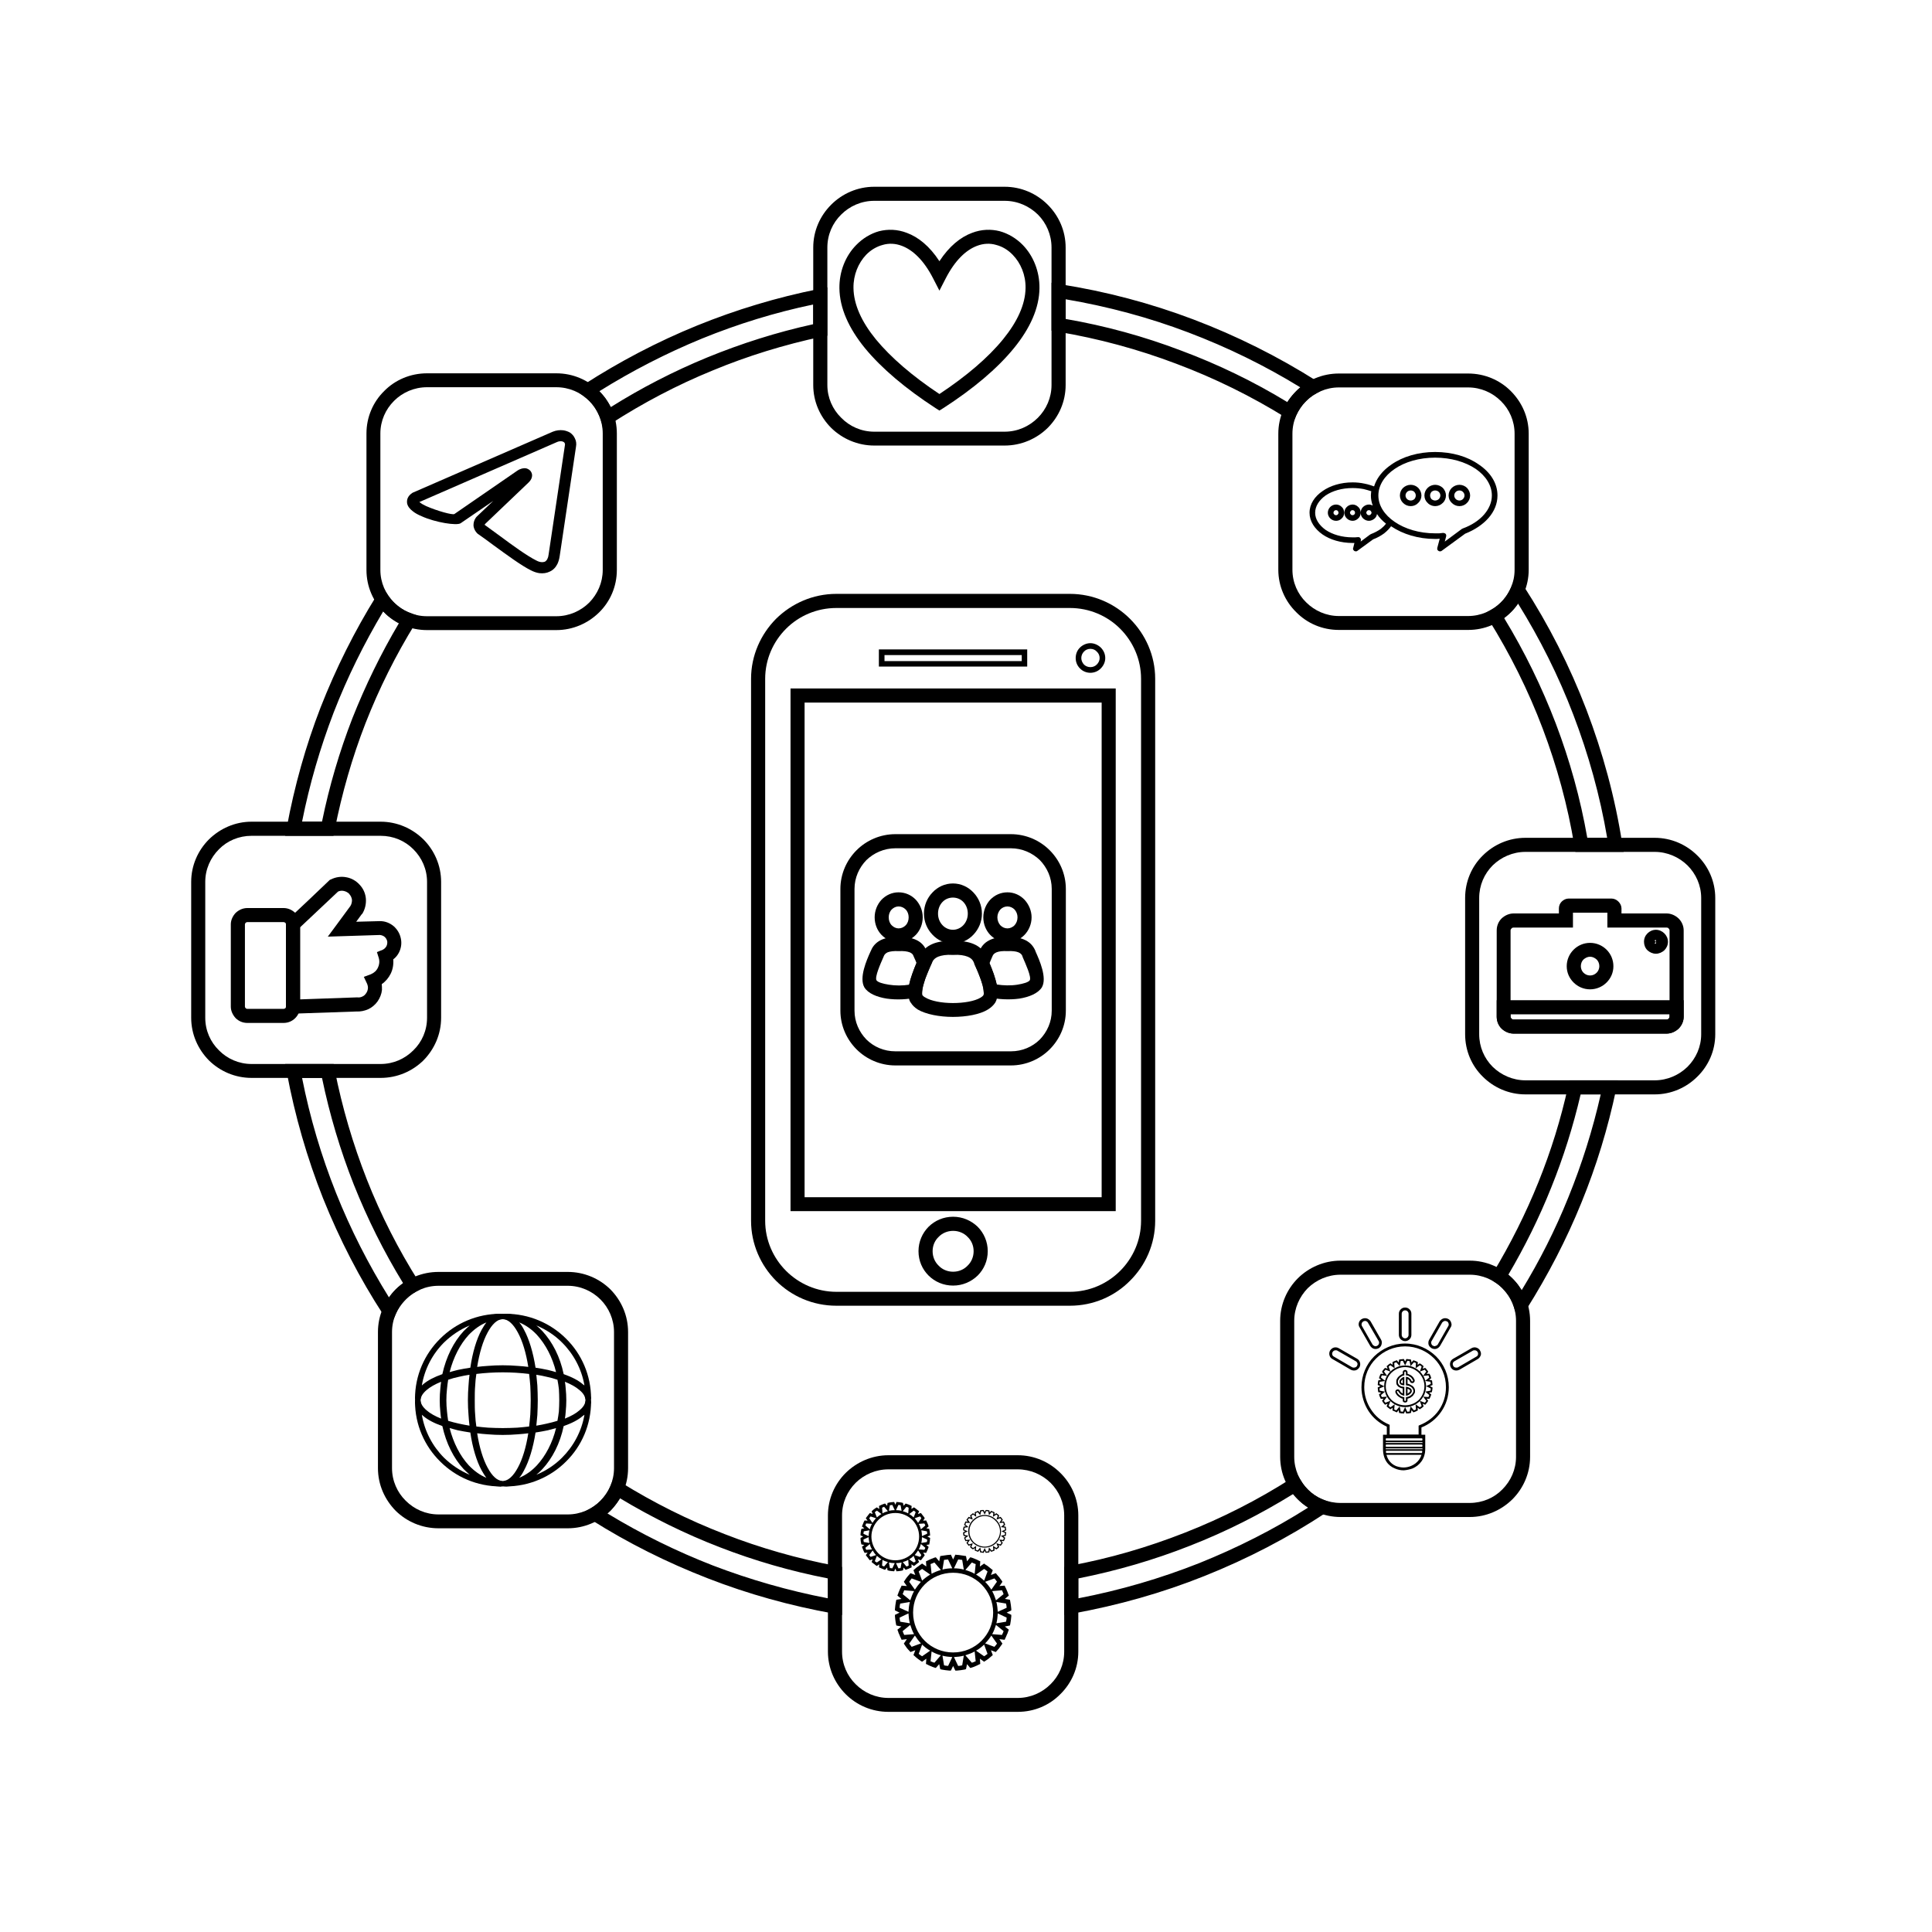
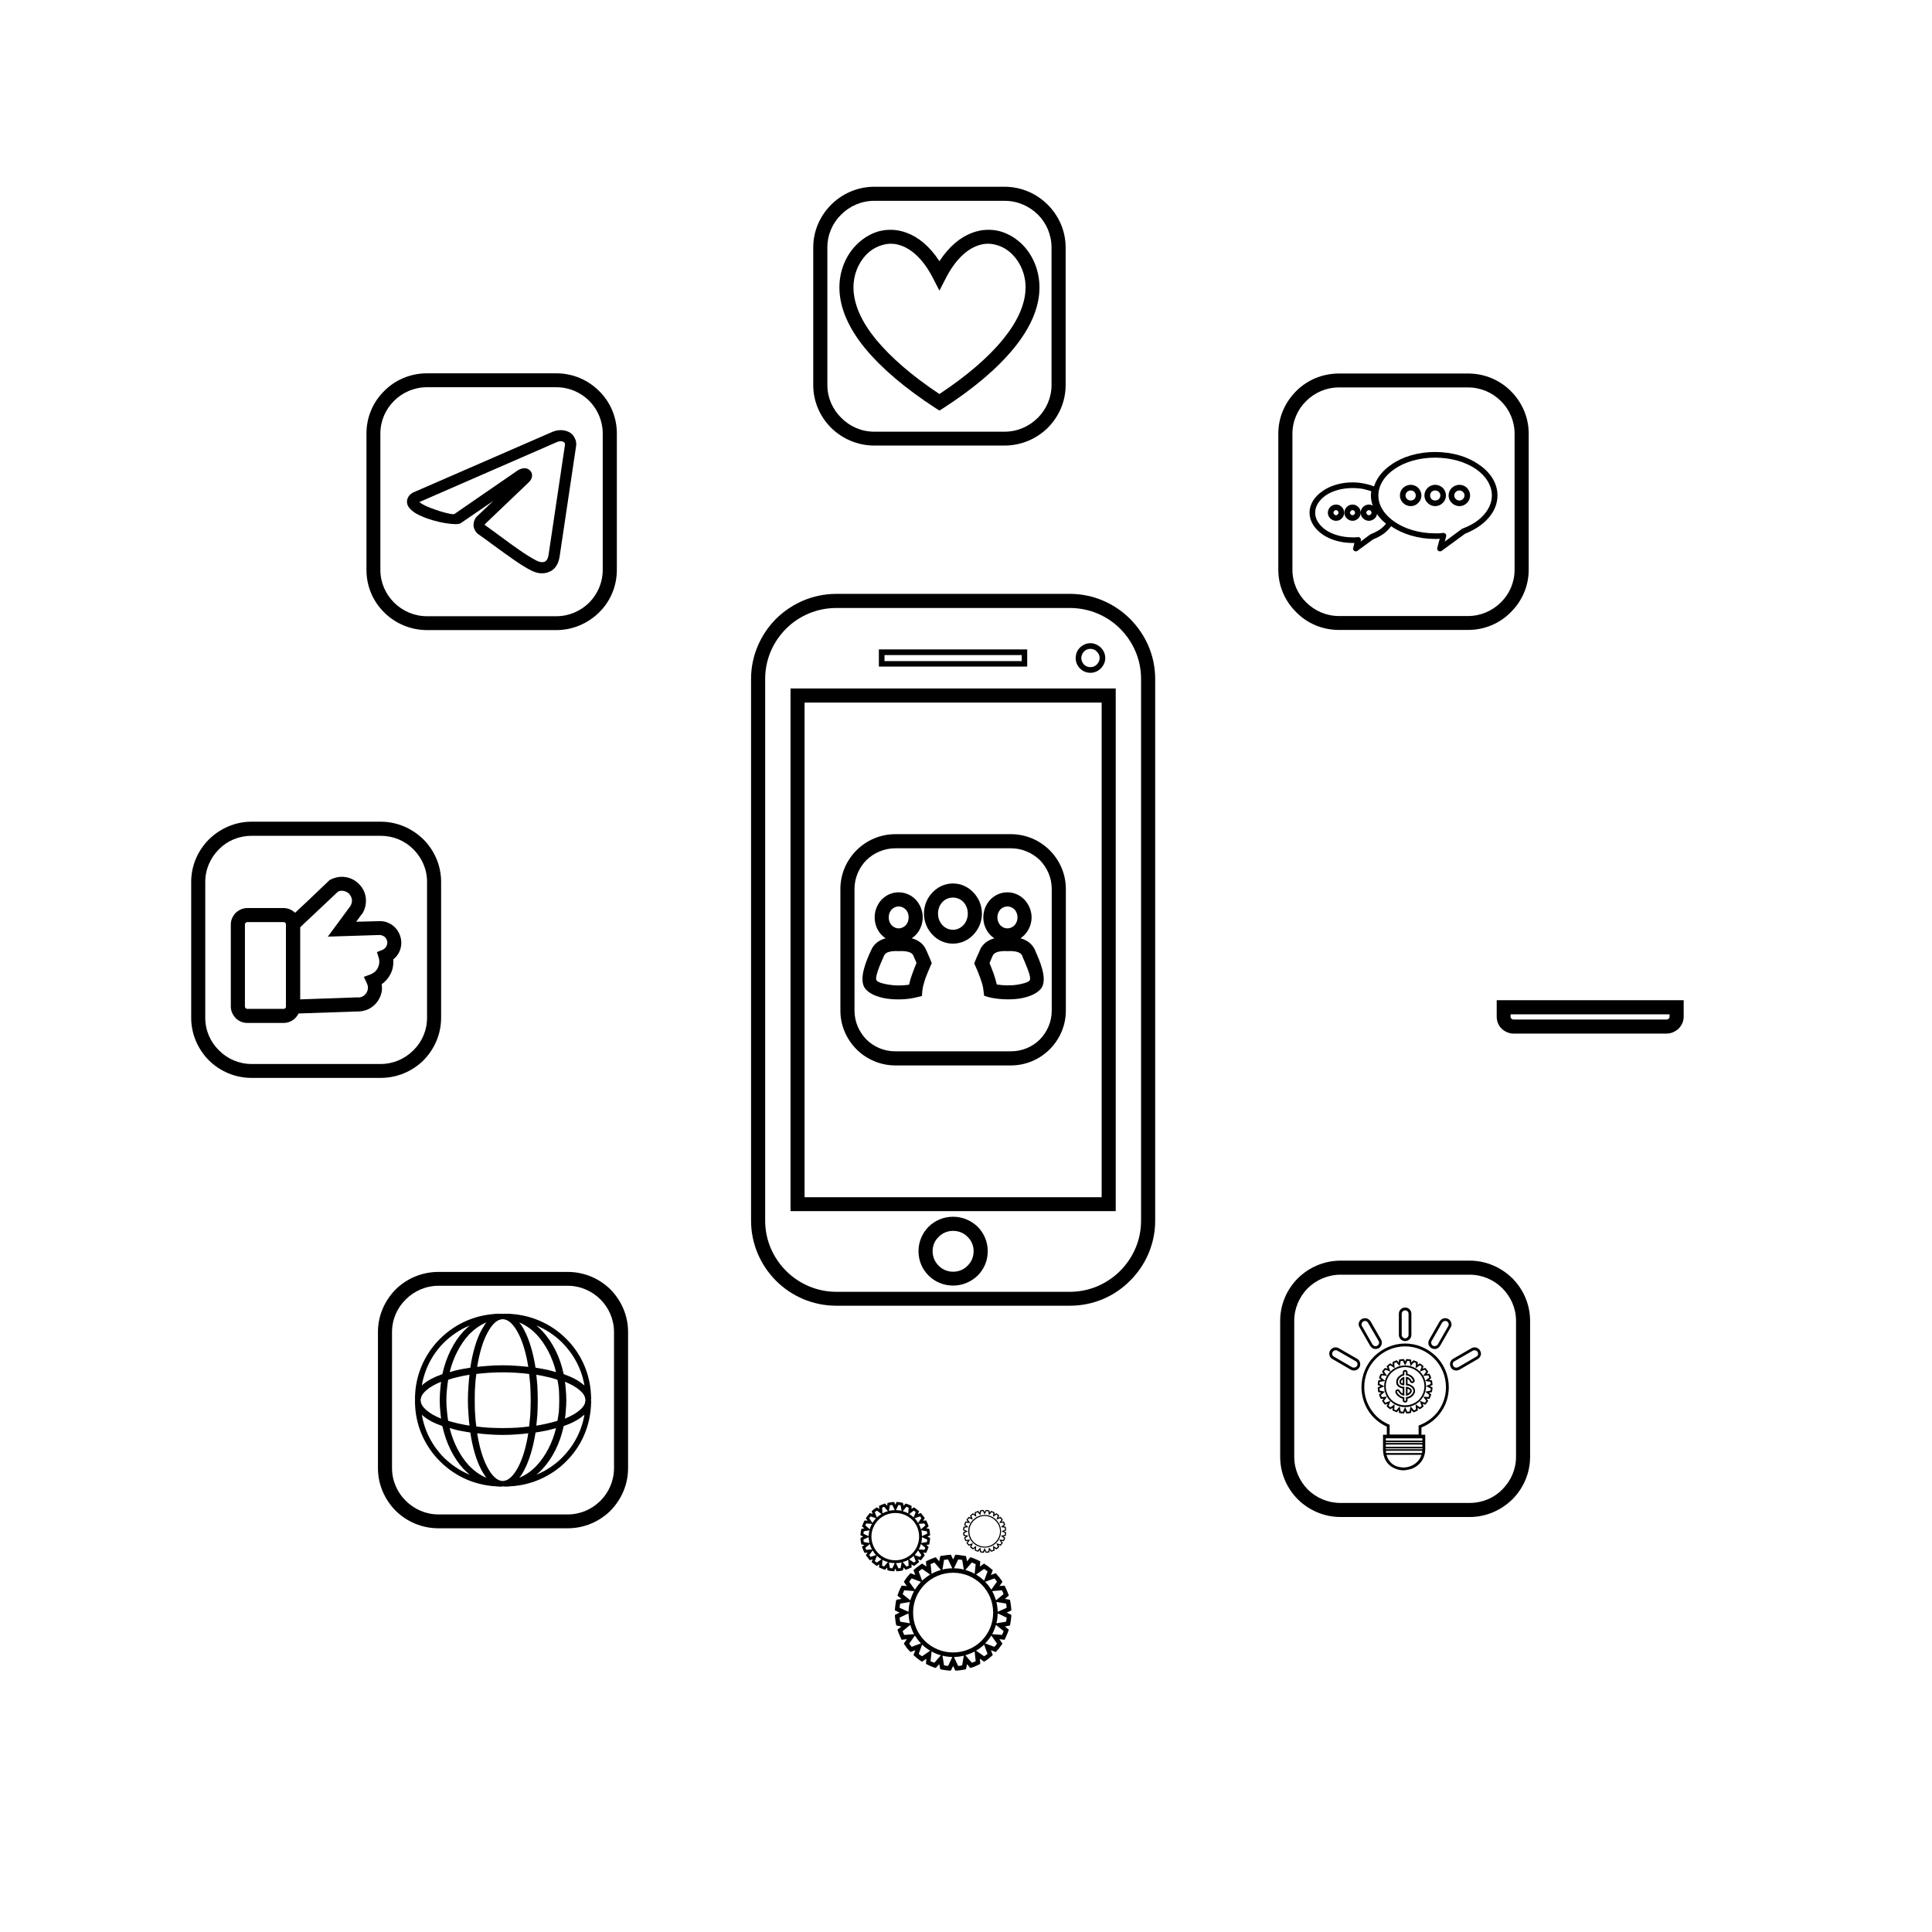
<svg xmlns="http://www.w3.org/2000/svg" width="50" zoomAndPan="magnify" viewBox="0 0 37.5 37.5" height="50" preserveAspectRatio="xMidYMid meet" version="1.0">
  <defs>
    <clipPath id="da8a00d5a8">
      <path d="M 16 28 L 21 28 L 21 33.23 L 16 33.23 Z M 16 28 " clip-rule="nonzero" />
    </clipPath>
    <clipPath id="04add3b568">
      <path d="M 3.699 15 L 9 15 L 9 21 L 3.699 21 Z M 3.699 15 " clip-rule="nonzero" />
    </clipPath>
    <clipPath id="e40e49b896">
-       <path d="M 28 16 L 33.305 16 L 33.305 22 L 28 22 Z M 28 16 " clip-rule="nonzero" />
-     </clipPath>
+       </clipPath>
    <clipPath id="b6ab3949d8">
      <path d="M 15 3.625 L 21 3.625 L 21 9 L 15 9 Z M 15 3.625 " clip-rule="nonzero" />
    </clipPath>
  </defs>
  <path fill="#000000" d="M 16.234 11.527 L 20.766 11.527 C 21.223 11.527 21.637 11.715 21.934 12.012 C 22.234 12.312 22.422 12.723 22.422 13.176 L 22.422 23.695 C 22.422 24.148 22.234 24.562 21.934 24.859 C 21.637 25.16 21.223 25.344 20.766 25.344 L 16.234 25.344 C 15.777 25.344 15.363 25.16 15.062 24.859 C 14.766 24.562 14.578 24.148 14.578 23.695 L 14.578 13.176 C 14.578 12.723 14.766 12.312 15.062 12.012 C 15.363 11.715 15.777 11.527 16.234 11.527 Z M 20.766 11.801 L 16.234 11.801 C 15.855 11.801 15.508 11.953 15.258 12.203 C 15.008 12.453 14.852 12.797 14.852 13.176 L 14.852 23.695 C 14.852 24.074 15.008 24.418 15.258 24.668 C 15.508 24.918 15.855 25.074 16.234 25.074 L 20.766 25.074 C 21.145 25.074 21.492 24.918 21.742 24.668 C 21.992 24.418 22.148 24.074 22.148 23.695 L 22.148 13.176 C 22.148 12.797 21.992 12.453 21.742 12.203 C 21.492 11.953 21.145 11.801 20.766 11.801 Z M 20.766 11.801 " fill-opacity="1" fill-rule="nonzero" />
  <path fill="#000000" d="M 15.48 13.363 L 21.656 13.363 L 21.656 23.508 L 15.344 23.508 L 15.344 13.363 Z M 21.383 13.637 L 15.617 13.637 L 15.617 23.238 L 21.383 23.238 Z M 21.383 13.637 " fill-opacity="1" fill-rule="nonzero" />
  <path fill="#000000" d="M 17.113 12.605 L 19.938 12.605 L 19.938 12.938 L 17.059 12.938 L 17.059 12.605 Z M 19.832 12.715 L 17.168 12.715 L 17.168 12.832 L 19.832 12.832 Z M 19.832 12.715 " fill-opacity="1" fill-rule="nonzero" />
  <path fill="#000000" d="M 18.5 24.684 C 18.609 24.684 18.711 24.641 18.781 24.566 C 18.855 24.496 18.898 24.395 18.898 24.285 C 18.898 24.176 18.855 24.078 18.781 24.008 C 18.711 23.934 18.609 23.891 18.5 23.891 C 18.391 23.891 18.289 23.934 18.219 24.008 C 18.145 24.078 18.102 24.176 18.102 24.285 C 18.102 24.395 18.145 24.496 18.219 24.566 C 18.289 24.641 18.391 24.684 18.5 24.684 Z M 18.977 24.758 C 18.852 24.879 18.684 24.953 18.5 24.953 C 18.312 24.953 18.145 24.879 18.023 24.758 C 17.902 24.637 17.828 24.473 17.828 24.285 C 17.828 24.102 17.902 23.934 18.023 23.812 C 18.145 23.691 18.312 23.617 18.5 23.617 C 18.684 23.617 18.852 23.691 18.977 23.812 C 19.098 23.934 19.172 24.102 19.172 24.285 C 19.172 24.473 19.098 24.637 18.977 24.758 Z M 18.977 24.758 " fill-opacity="1" fill-rule="nonzero" />
  <path fill="#000000" d="M 21.164 12.949 C 21.215 12.949 21.258 12.93 21.289 12.898 C 21.324 12.863 21.344 12.82 21.344 12.773 C 21.344 12.723 21.324 12.68 21.289 12.648 C 21.258 12.613 21.215 12.594 21.164 12.594 C 21.117 12.594 21.07 12.613 21.039 12.648 C 21.008 12.68 20.988 12.723 20.988 12.773 C 20.988 12.82 21.008 12.863 21.039 12.898 C 21.07 12.93 21.117 12.949 21.164 12.949 Z M 21.367 12.973 C 21.316 13.027 21.242 13.059 21.164 13.059 C 21.086 13.059 21.012 13.027 20.961 12.973 C 20.91 12.922 20.879 12.852 20.879 12.773 C 20.879 12.691 20.91 12.621 20.961 12.57 C 21.012 12.52 21.086 12.484 21.164 12.484 C 21.242 12.484 21.316 12.52 21.367 12.57 C 21.418 12.621 21.453 12.691 21.453 12.773 C 21.453 12.852 21.418 12.922 21.367 12.973 Z M 21.367 12.973 " fill-opacity="1" fill-rule="nonzero" />
-   <path fill="#000000" d="M 20.93 31.023 C 21.742 30.867 22.527 30.637 23.277 30.34 C 24.016 30.043 24.727 29.684 25.391 29.262 C 25.352 29.238 25.316 29.211 25.277 29.18 C 25.211 29.125 25.152 29.066 25.098 29 C 24.465 29.391 23.797 29.73 23.094 30.004 C 22.402 30.277 21.68 30.488 20.93 30.637 Z M 23.379 30.59 C 22.559 30.918 21.703 31.16 20.816 31.32 L 20.656 31.348 L 20.656 30.414 L 20.766 30.391 C 21.535 30.25 22.281 30.031 22.996 29.75 C 23.723 29.465 24.414 29.113 25.062 28.699 L 25.18 28.625 L 25.254 28.742 C 25.305 28.832 25.375 28.906 25.453 28.973 C 25.527 29.035 25.617 29.086 25.711 29.121 L 25.965 29.211 L 25.742 29.359 C 25 29.848 24.211 30.258 23.379 30.59 Z M 29.535 25.043 C 29.883 24.473 30.188 23.871 30.441 23.242 C 30.703 22.598 30.914 21.93 31.07 21.242 L 30.68 21.242 C 30.535 21.863 30.344 22.469 30.109 23.051 C 29.875 23.637 29.594 24.203 29.277 24.742 C 29.344 24.801 29.41 24.867 29.465 24.938 C 29.488 24.973 29.512 25.008 29.535 25.043 Z M 30.695 23.344 C 30.402 24.066 30.043 24.754 29.633 25.406 L 29.473 25.652 L 29.387 25.375 C 29.355 25.273 29.309 25.18 29.246 25.102 C 29.184 25.02 29.109 24.945 29.02 24.891 L 28.91 24.816 L 28.98 24.707 C 29.316 24.148 29.613 23.559 29.859 22.949 C 30.102 22.348 30.297 21.723 30.438 21.078 L 30.461 20.969 L 31.406 20.969 L 31.371 21.133 C 31.211 21.898 30.984 22.637 30.695 23.344 Z M 31.195 16.262 C 31.055 15.438 30.832 14.641 30.539 13.875 C 30.25 13.117 29.887 12.395 29.465 11.715 C 29.438 11.754 29.41 11.793 29.379 11.828 C 29.324 11.891 29.262 11.945 29.195 11.996 C 29.59 12.645 29.926 13.332 30.199 14.047 C 30.469 14.758 30.676 15.5 30.809 16.262 Z M 30.793 13.777 C 31.109 14.605 31.348 15.477 31.488 16.379 L 31.516 16.535 L 30.578 16.535 L 30.559 16.422 C 30.43 15.633 30.219 14.871 29.945 14.145 C 29.664 13.402 29.309 12.691 28.895 12.027 L 28.82 11.906 L 28.941 11.836 C 29.031 11.789 29.109 11.723 29.176 11.648 C 29.238 11.574 29.293 11.488 29.332 11.395 L 29.43 11.156 L 29.574 11.375 C 30.059 12.125 30.469 12.93 30.793 13.777 Z M 16.07 30.637 C 15.344 30.496 14.645 30.293 13.969 30.031 C 13.293 29.77 12.645 29.449 12.035 29.082 C 11.996 29.145 11.953 29.203 11.906 29.258 C 11.871 29.301 11.832 29.34 11.789 29.375 C 12.438 29.77 13.125 30.109 13.84 30.387 C 14.555 30.66 15.301 30.875 16.07 31.023 Z M 14.066 29.777 C 14.758 30.047 15.484 30.254 16.23 30.395 L 16.344 30.414 L 16.344 31.348 L 16.184 31.32 C 15.34 31.168 14.523 30.941 13.742 30.637 C 12.945 30.328 12.188 29.949 11.477 29.5 L 11.289 29.379 L 11.477 29.27 C 11.562 29.219 11.637 29.156 11.699 29.082 C 11.762 29.008 11.816 28.926 11.852 28.836 L 11.914 28.688 L 12.051 28.773 C 12.688 29.168 13.359 29.504 14.066 29.777 Z M 7.824 24.906 C 7.453 24.301 7.133 23.66 6.867 22.992 C 6.605 22.328 6.398 21.637 6.25 20.922 L 5.863 20.922 C 6.016 21.695 6.238 22.441 6.523 23.156 C 6.805 23.863 7.152 24.543 7.551 25.184 C 7.578 25.145 7.609 25.105 7.641 25.07 C 7.695 25.008 7.758 24.957 7.824 24.906 Z M 7.121 22.895 C 7.395 23.59 7.734 24.254 8.129 24.879 L 8.203 25 L 8.078 25.07 C 7.988 25.117 7.91 25.18 7.844 25.254 C 7.777 25.328 7.723 25.41 7.684 25.5 L 7.582 25.734 L 7.441 25.52 C 6.98 24.812 6.59 24.055 6.27 23.258 C 5.961 22.477 5.723 21.656 5.566 20.812 L 5.535 20.652 L 6.477 20.652 L 6.496 20.762 C 6.641 21.496 6.852 22.211 7.121 22.895 Z M 6.25 15.949 C 6.391 15.258 6.59 14.586 6.84 13.941 C 7.094 13.301 7.395 12.684 7.742 12.098 C 7.68 12.066 7.621 12.027 7.566 11.984 C 7.52 11.949 7.48 11.91 7.438 11.867 C 7.066 12.492 6.742 13.145 6.477 13.828 C 6.215 14.512 6.008 15.219 5.863 15.949 Z M 7.094 14.039 C 6.836 14.703 6.637 15.395 6.496 16.109 L 6.473 16.223 L 5.535 16.223 L 5.566 16.062 C 5.715 15.258 5.934 14.477 6.223 13.73 C 6.52 12.973 6.883 12.246 7.309 11.562 L 7.418 11.383 L 7.535 11.559 C 7.59 11.641 7.656 11.711 7.734 11.77 C 7.809 11.828 7.895 11.875 7.988 11.906 L 8.145 11.965 L 8.059 12.105 C 7.68 12.719 7.359 13.363 7.094 14.039 Z M 11.855 7.902 C 12.445 7.531 13.074 7.207 13.727 6.938 C 14.387 6.668 15.074 6.449 15.785 6.293 L 15.785 5.91 C 15.039 6.066 14.32 6.289 13.629 6.57 C 12.934 6.855 12.266 7.199 11.633 7.594 C 11.676 7.637 11.715 7.684 11.75 7.73 C 11.789 7.785 11.824 7.844 11.855 7.902 Z M 13.832 7.191 C 13.141 7.473 12.484 7.82 11.863 8.219 L 11.715 8.316 L 11.66 8.145 C 11.629 8.055 11.586 7.969 11.531 7.891 C 11.473 7.812 11.406 7.746 11.328 7.688 L 11.168 7.57 L 11.332 7.465 C 12.023 7.02 12.758 6.633 13.527 6.32 C 14.285 6.012 15.074 5.773 15.895 5.609 L 16.059 5.578 L 16.059 6.516 L 15.949 6.535 C 15.219 6.691 14.508 6.91 13.832 7.191 Z M 25.242 7.52 C 24.555 7.098 23.828 6.742 23.066 6.453 C 22.305 6.164 21.508 5.949 20.684 5.809 L 20.684 6.191 C 21.457 6.324 22.207 6.531 22.926 6.805 C 23.648 7.074 24.34 7.41 24.988 7.805 C 25.027 7.742 25.074 7.684 25.125 7.629 C 25.16 7.59 25.199 7.551 25.242 7.52 Z M 23.16 6.199 C 24.008 6.52 24.809 6.922 25.562 7.398 L 25.754 7.52 L 25.555 7.633 C 25.469 7.676 25.391 7.738 25.324 7.812 C 25.258 7.883 25.207 7.965 25.164 8.051 L 25.102 8.195 L 24.969 8.113 C 24.297 7.695 23.578 7.34 22.828 7.059 C 22.094 6.781 21.32 6.57 20.527 6.438 L 20.41 6.418 L 20.41 5.488 L 20.57 5.516 C 21.469 5.656 22.336 5.887 23.16 6.199 Z M 23.16 6.199 " fill-opacity="1" fill-rule="nonzero" />
  <path fill="#000000" d="M 17.379 16.191 L 19.621 16.191 C 19.914 16.191 20.184 16.312 20.375 16.504 C 20.566 16.695 20.688 16.961 20.688 17.254 L 20.688 19.617 C 20.688 19.91 20.566 20.176 20.375 20.367 C 20.184 20.559 19.914 20.68 19.621 20.68 L 17.379 20.68 C 17.086 20.68 16.816 20.559 16.625 20.367 C 16.434 20.176 16.312 19.91 16.312 19.617 L 16.312 17.254 C 16.312 16.961 16.434 16.695 16.625 16.504 C 16.816 16.312 17.086 16.191 17.379 16.191 Z M 19.621 16.465 L 17.379 16.465 C 17.16 16.465 16.961 16.555 16.816 16.695 C 16.676 16.84 16.586 17.035 16.586 17.254 L 16.586 19.617 C 16.586 19.836 16.676 20.031 16.816 20.176 C 16.961 20.32 17.16 20.406 17.379 20.406 L 19.621 20.406 C 19.84 20.406 20.039 20.32 20.184 20.176 C 20.324 20.031 20.414 19.836 20.414 19.617 L 20.414 17.254 C 20.414 17.035 20.324 16.84 20.184 16.695 C 20.039 16.555 19.84 16.465 19.621 16.465 Z M 19.621 16.465 " fill-opacity="1" fill-rule="nonzero" />
  <path fill="#000000" d="M 17.441 17.32 C 17.574 17.32 17.691 17.375 17.777 17.465 C 17.859 17.555 17.91 17.676 17.91 17.805 C 17.91 17.938 17.859 18.059 17.777 18.145 C 17.691 18.234 17.574 18.289 17.441 18.289 C 17.312 18.289 17.195 18.234 17.109 18.145 C 17.027 18.059 16.977 17.938 16.977 17.805 C 16.977 17.676 17.027 17.555 17.109 17.465 C 17.195 17.375 17.312 17.32 17.441 17.32 Z M 17.578 17.652 C 17.543 17.617 17.496 17.594 17.441 17.594 C 17.391 17.594 17.344 17.617 17.309 17.652 C 17.27 17.691 17.25 17.746 17.25 17.805 C 17.25 17.867 17.27 17.922 17.309 17.961 C 17.344 17.996 17.391 18.02 17.441 18.02 C 17.496 18.02 17.543 17.996 17.578 17.961 C 17.617 17.922 17.637 17.867 17.637 17.805 C 17.637 17.746 17.617 17.691 17.578 17.652 Z M 17.578 17.652 " fill-opacity="1" fill-rule="nonzero" />
  <path fill="#000000" d="M 17.789 18.691 C 17.773 18.652 17.758 18.613 17.742 18.582 C 17.738 18.57 17.742 18.578 17.742 18.582 L 17.727 18.547 C 17.719 18.523 17.695 18.5 17.656 18.484 C 17.605 18.465 17.539 18.457 17.449 18.461 L 17.438 18.461 C 17.348 18.457 17.281 18.465 17.23 18.484 C 17.195 18.5 17.172 18.523 17.16 18.547 L 17.145 18.582 C 17.148 18.578 17.148 18.574 17.145 18.582 C 17.09 18.707 16.977 18.961 17.012 19.027 C 17.039 19.066 17.133 19.094 17.254 19.113 C 17.379 19.133 17.523 19.133 17.645 19.113 C 17.66 19.043 17.68 18.973 17.707 18.902 C 17.734 18.828 17.762 18.754 17.789 18.691 Z M 17.992 18.473 C 18.012 18.516 18.035 18.57 18.066 18.645 L 18.086 18.695 L 18.062 18.746 C 18.031 18.816 17.996 18.902 17.961 18.992 C 17.934 19.078 17.906 19.168 17.902 19.238 L 17.895 19.332 L 17.801 19.355 C 17.625 19.402 17.402 19.41 17.211 19.383 C 17.016 19.352 16.848 19.281 16.777 19.164 C 16.672 18.98 16.82 18.637 16.895 18.473 C 16.914 18.43 16.891 18.488 16.91 18.441 C 16.949 18.348 17.023 18.277 17.125 18.234 C 17.211 18.199 17.316 18.184 17.445 18.191 C 17.57 18.184 17.676 18.199 17.762 18.234 C 17.867 18.277 17.938 18.348 17.977 18.441 C 18 18.492 17.973 18.422 17.992 18.473 Z M 17.742 18.582 C 17.742 18.582 17.746 18.586 17.742 18.582 Z M 17.145 18.582 C 17.145 18.586 17.145 18.582 17.145 18.582 Z M 17.145 18.582 " fill-opacity="1" fill-rule="nonzero" />
  <path fill="#000000" d="M 19.555 17.32 C 19.684 17.32 19.801 17.375 19.887 17.465 C 19.969 17.555 20.023 17.676 20.023 17.805 C 20.023 17.938 19.969 18.059 19.887 18.145 C 19.801 18.234 19.684 18.289 19.555 18.289 C 19.422 18.289 19.305 18.234 19.219 18.145 C 19.137 18.059 19.086 17.938 19.086 17.805 C 19.086 17.676 19.137 17.555 19.219 17.465 C 19.305 17.375 19.422 17.32 19.555 17.32 Z M 19.691 17.652 C 19.656 17.617 19.605 17.594 19.555 17.594 C 19.5 17.594 19.453 17.617 19.418 17.652 C 19.383 17.691 19.359 17.746 19.359 17.805 C 19.359 17.867 19.383 17.922 19.418 17.961 C 19.453 17.996 19.5 18.02 19.555 18.02 C 19.605 18.02 19.656 17.996 19.691 17.961 C 19.727 17.922 19.75 17.867 19.75 17.805 C 19.75 17.746 19.727 17.691 19.691 17.652 Z M 19.691 17.652 " fill-opacity="1" fill-rule="nonzero" />
  <path fill="#000000" d="M 19.988 19.027 C 20.023 18.961 19.906 18.707 19.852 18.582 C 19.848 18.574 19.852 18.578 19.852 18.582 L 19.84 18.547 C 19.828 18.523 19.805 18.5 19.766 18.484 C 19.719 18.465 19.648 18.457 19.562 18.461 L 19.547 18.461 C 19.461 18.457 19.391 18.465 19.344 18.484 C 19.305 18.5 19.281 18.523 19.27 18.547 L 19.254 18.582 C 19.258 18.578 19.258 18.574 19.254 18.582 C 19.242 18.613 19.223 18.652 19.207 18.695 C 19.234 18.758 19.262 18.832 19.289 18.906 C 19.312 18.973 19.332 19.043 19.348 19.109 C 19.473 19.129 19.617 19.133 19.746 19.113 C 19.863 19.094 19.961 19.066 19.988 19.027 Z M 20.102 18.473 C 20.176 18.637 20.328 18.98 20.223 19.164 C 20.148 19.281 19.98 19.352 19.785 19.383 C 19.594 19.41 19.363 19.398 19.191 19.355 L 19.102 19.328 L 19.09 19.234 C 19.086 19.164 19.062 19.082 19.031 18.996 C 19 18.906 18.965 18.82 18.934 18.754 L 18.91 18.703 L 18.93 18.648 C 18.957 18.582 18.984 18.52 19.008 18.473 C 19.027 18.426 18.988 18.512 19.02 18.441 C 19.059 18.348 19.133 18.277 19.238 18.234 C 19.32 18.199 19.426 18.184 19.555 18.191 C 19.684 18.184 19.789 18.199 19.871 18.234 C 19.977 18.277 20.047 18.348 20.09 18.441 C 20.117 18.504 20.082 18.422 20.102 18.473 Z M 19.852 18.582 C 19.855 18.586 19.859 18.594 19.852 18.582 Z M 19.254 18.582 C 19.246 18.602 19.254 18.59 19.254 18.582 Z M 19.254 18.582 " fill-opacity="1" fill-rule="nonzero" />
  <path fill="#000000" d="M 18.496 17.148 C 18.652 17.148 18.793 17.215 18.895 17.324 C 18.996 17.43 19.059 17.574 19.059 17.734 C 19.059 17.891 18.996 18.035 18.895 18.141 C 18.793 18.25 18.652 18.316 18.496 18.316 C 18.34 18.316 18.199 18.25 18.098 18.141 C 17.996 18.035 17.934 17.891 17.934 17.734 C 17.934 17.574 17.996 17.43 18.098 17.324 C 18.199 17.215 18.34 17.148 18.496 17.148 Z M 18.699 17.508 C 18.648 17.453 18.574 17.422 18.496 17.422 C 18.418 17.422 18.344 17.453 18.293 17.508 C 18.238 17.566 18.207 17.645 18.207 17.734 C 18.207 17.82 18.238 17.898 18.293 17.957 C 18.344 18.012 18.418 18.047 18.496 18.047 C 18.574 18.047 18.648 18.012 18.699 17.957 C 18.754 17.898 18.785 17.82 18.785 17.734 C 18.785 17.645 18.754 17.566 18.699 17.508 Z M 18.699 17.508 " fill-opacity="1" fill-rule="nonzero" />
-   <path fill="#000000" d="M 19.086 19.32 C 19.141 19.223 18.988 18.879 18.914 18.715 C 18.906 18.691 18.93 18.746 18.898 18.672 C 18.879 18.629 18.844 18.594 18.785 18.57 C 18.715 18.543 18.625 18.527 18.504 18.535 L 18.488 18.535 C 18.371 18.527 18.277 18.543 18.207 18.57 C 18.152 18.594 18.113 18.629 18.098 18.672 C 18.062 18.742 18.086 18.695 18.078 18.711 C 18.004 18.879 17.852 19.223 17.906 19.32 C 17.918 19.332 17.934 19.348 17.957 19.359 C 18.07 19.43 18.281 19.469 18.496 19.469 C 18.707 19.469 18.918 19.434 19.035 19.363 C 19.059 19.348 19.078 19.332 19.086 19.32 Z M 19.164 18.602 C 19.258 18.809 19.445 19.238 19.32 19.457 C 19.285 19.512 19.238 19.555 19.176 19.594 C 19.02 19.691 18.754 19.738 18.496 19.738 C 18.234 19.738 17.973 19.688 17.812 19.594 C 17.754 19.555 17.707 19.512 17.676 19.457 L 17.672 19.457 C 17.547 19.238 17.738 18.809 17.828 18.602 C 17.848 18.555 17.824 18.609 17.848 18.562 C 17.895 18.457 17.98 18.371 18.105 18.32 C 18.207 18.277 18.34 18.258 18.496 18.266 C 18.656 18.258 18.785 18.277 18.891 18.32 C 19.016 18.371 19.102 18.457 19.148 18.562 C 19.168 18.613 19.145 18.555 19.164 18.602 Z M 19.164 18.602 " fill-opacity="1" fill-rule="nonzero" />
  <path fill="#000000" d="M 25.988 7.25 L 28.496 7.25 C 28.82 7.25 29.113 7.379 29.324 7.59 C 29.539 7.805 29.672 8.094 29.672 8.418 L 29.672 11.059 C 29.672 11.379 29.539 11.672 29.324 11.883 C 29.113 12.098 28.82 12.227 28.496 12.227 L 25.988 12.227 C 25.664 12.227 25.371 12.098 25.16 11.883 C 24.945 11.672 24.812 11.379 24.812 11.059 L 24.812 8.418 C 24.812 8.094 24.945 7.805 25.16 7.59 C 25.371 7.379 25.664 7.25 25.988 7.25 Z M 28.496 7.52 L 25.988 7.52 C 25.742 7.52 25.516 7.621 25.352 7.785 C 25.188 7.945 25.086 8.172 25.086 8.418 L 25.086 11.059 C 25.086 11.305 25.188 11.531 25.352 11.691 C 25.516 11.855 25.742 11.957 25.988 11.957 L 28.496 11.957 C 28.742 11.957 28.969 11.855 29.133 11.691 C 29.297 11.531 29.398 11.305 29.398 11.059 L 29.398 8.418 C 29.398 8.172 29.297 7.945 29.133 7.785 C 28.969 7.621 28.742 7.52 28.496 7.52 Z M 28.496 7.52 " fill-opacity="1" fill-rule="nonzero" />
  <path fill="#000000" d="M 27.855 8.773 C 28.188 8.773 28.488 8.863 28.703 9.016 C 28.93 9.168 29.066 9.379 29.066 9.617 C 29.066 9.777 29.004 9.926 28.891 10.055 C 28.781 10.18 28.625 10.285 28.438 10.359 L 27.984 10.691 C 27.957 10.711 27.926 10.703 27.906 10.68 C 27.895 10.668 27.895 10.648 27.898 10.633 L 27.945 10.457 L 27.941 10.457 C 27.91 10.461 27.883 10.461 27.855 10.461 C 27.527 10.461 27.227 10.367 27.008 10.219 C 26.785 10.066 26.645 9.855 26.645 9.617 C 26.645 9.379 26.785 9.168 27.008 9.016 C 27.227 8.863 27.527 8.773 27.855 8.773 Z M 28.645 9.102 C 28.441 8.965 28.164 8.883 27.855 8.883 C 27.547 8.883 27.27 8.965 27.07 9.102 C 26.875 9.234 26.754 9.418 26.754 9.617 C 26.754 9.816 26.875 9.996 27.07 10.129 C 27.27 10.266 27.547 10.352 27.855 10.352 C 27.887 10.352 27.91 10.352 27.934 10.352 C 27.961 10.348 27.984 10.348 28.008 10.344 C 28.016 10.344 28.023 10.344 28.031 10.348 C 28.062 10.352 28.078 10.383 28.07 10.41 L 28.043 10.512 L 28.375 10.266 C 28.383 10.262 28.387 10.262 28.391 10.258 C 28.566 10.195 28.711 10.098 28.809 9.984 C 28.902 9.875 28.957 9.75 28.957 9.617 C 28.957 9.418 28.836 9.234 28.645 9.102 Z M 28.328 9.41 C 28.383 9.41 28.438 9.434 28.473 9.469 L 28.477 9.473 C 28.512 9.512 28.535 9.562 28.535 9.617 C 28.535 9.672 28.512 9.727 28.473 9.762 C 28.438 9.801 28.383 9.824 28.328 9.824 C 28.27 9.824 28.219 9.801 28.18 9.762 C 28.141 9.727 28.117 9.676 28.117 9.617 C 28.117 9.559 28.141 9.508 28.18 9.469 C 28.219 9.434 28.27 9.41 28.328 9.41 Z M 28.395 9.547 C 28.379 9.531 28.355 9.52 28.328 9.52 C 28.301 9.52 28.273 9.531 28.258 9.547 C 28.238 9.566 28.227 9.59 28.227 9.617 C 28.227 9.645 28.238 9.668 28.258 9.688 C 28.273 9.703 28.301 9.715 28.328 9.715 C 28.355 9.715 28.379 9.703 28.395 9.688 C 28.414 9.668 28.426 9.645 28.426 9.617 C 28.426 9.59 28.414 9.566 28.398 9.551 Z M 27.855 9.41 C 27.914 9.41 27.965 9.434 28.004 9.469 L 28.008 9.473 C 28.043 9.512 28.066 9.562 28.066 9.617 C 28.066 9.672 28.043 9.727 28.004 9.762 C 27.965 9.801 27.914 9.824 27.855 9.824 C 27.801 9.824 27.746 9.801 27.711 9.762 C 27.672 9.727 27.648 9.676 27.648 9.617 C 27.648 9.559 27.672 9.508 27.711 9.469 C 27.746 9.434 27.801 9.41 27.855 9.41 Z M 27.926 9.547 C 27.91 9.531 27.883 9.52 27.855 9.52 C 27.828 9.52 27.805 9.531 27.785 9.547 C 27.77 9.566 27.758 9.59 27.758 9.617 C 27.758 9.645 27.77 9.668 27.785 9.688 C 27.805 9.703 27.828 9.715 27.855 9.715 C 27.883 9.715 27.91 9.703 27.926 9.688 C 27.945 9.668 27.957 9.645 27.957 9.617 C 27.957 9.59 27.945 9.566 27.93 9.551 Z M 27.383 9.41 C 27.438 9.41 27.492 9.434 27.527 9.469 L 27.531 9.473 C 27.566 9.512 27.59 9.562 27.59 9.617 C 27.59 9.672 27.566 9.727 27.527 9.762 C 27.492 9.801 27.438 9.824 27.383 9.824 C 27.324 9.824 27.273 9.801 27.234 9.762 L 27.23 9.758 C 27.195 9.723 27.172 9.672 27.172 9.617 C 27.172 9.559 27.195 9.508 27.234 9.469 C 27.273 9.434 27.324 9.41 27.383 9.41 Z M 27.453 9.547 C 27.434 9.531 27.41 9.52 27.383 9.52 C 27.355 9.52 27.328 9.531 27.312 9.547 C 27.293 9.566 27.281 9.59 27.281 9.617 C 27.281 9.645 27.293 9.668 27.309 9.684 L 27.312 9.688 C 27.328 9.703 27.355 9.715 27.383 9.715 C 27.41 9.715 27.434 9.703 27.453 9.688 C 27.469 9.668 27.48 9.645 27.48 9.617 C 27.48 9.59 27.469 9.566 27.453 9.551 Z M 27.453 9.547 " fill-opacity="1" fill-rule="nonzero" />
  <path fill="#000000" d="M 26.254 9.363 C 26.332 9.363 26.41 9.371 26.484 9.387 C 26.562 9.402 26.633 9.426 26.699 9.453 C 26.723 9.465 26.734 9.488 26.73 9.516 C 26.727 9.531 26.727 9.547 26.723 9.566 C 26.723 9.582 26.719 9.598 26.719 9.617 C 26.719 9.707 26.746 9.797 26.793 9.879 C 26.844 9.965 26.918 10.043 27.008 10.109 C 27.031 10.129 27.035 10.16 27.02 10.184 C 26.984 10.246 26.93 10.301 26.867 10.352 C 26.805 10.398 26.734 10.438 26.652 10.469 L 26.348 10.691 C 26.324 10.711 26.289 10.703 26.273 10.68 C 26.262 10.668 26.258 10.648 26.266 10.633 L 26.289 10.539 C 26.277 10.539 26.266 10.539 26.254 10.539 C 26.027 10.539 25.82 10.477 25.672 10.375 C 25.516 10.266 25.418 10.117 25.418 9.953 C 25.418 9.785 25.516 9.637 25.672 9.531 C 25.82 9.426 26.027 9.363 26.254 9.363 Z M 26.465 9.492 C 26.398 9.48 26.328 9.473 26.254 9.473 C 26.047 9.473 25.863 9.527 25.73 9.617 C 25.605 9.707 25.527 9.824 25.527 9.953 C 25.527 10.078 25.605 10.195 25.73 10.285 C 25.863 10.375 26.047 10.43 26.254 10.43 C 26.273 10.43 26.289 10.43 26.305 10.43 C 26.32 10.43 26.336 10.426 26.352 10.426 C 26.359 10.426 26.367 10.426 26.375 10.426 C 26.406 10.434 26.422 10.465 26.414 10.492 L 26.41 10.512 L 26.594 10.375 C 26.598 10.375 26.602 10.371 26.609 10.367 C 26.68 10.34 26.746 10.305 26.801 10.266 C 26.84 10.234 26.875 10.203 26.902 10.164 C 26.832 10.109 26.773 10.047 26.727 9.977 C 26.723 10.012 26.707 10.039 26.684 10.062 C 26.652 10.09 26.613 10.109 26.57 10.109 C 26.527 10.109 26.488 10.09 26.457 10.062 C 26.43 10.035 26.41 9.996 26.41 9.953 C 26.41 9.906 26.43 9.867 26.457 9.84 C 26.488 9.812 26.527 9.793 26.57 9.793 C 26.598 9.793 26.621 9.801 26.645 9.812 C 26.621 9.75 26.609 9.684 26.609 9.617 C 26.609 9.598 26.613 9.574 26.613 9.555 C 26.613 9.547 26.617 9.543 26.617 9.535 C 26.57 9.52 26.516 9.504 26.465 9.492 Z M 25.934 9.793 C 25.977 9.793 26.016 9.812 26.043 9.84 C 26.074 9.867 26.09 9.906 26.09 9.953 C 26.09 9.996 26.074 10.035 26.043 10.062 L 26.039 10.066 C 26.012 10.094 25.973 10.109 25.934 10.109 C 25.887 10.109 25.848 10.09 25.82 10.062 C 25.793 10.035 25.773 9.996 25.773 9.953 C 25.773 9.906 25.793 9.867 25.82 9.84 C 25.848 9.812 25.887 9.793 25.934 9.793 Z M 25.969 9.918 C 25.957 9.906 25.945 9.902 25.934 9.902 C 25.918 9.902 25.906 9.906 25.898 9.918 C 25.887 9.926 25.883 9.938 25.883 9.953 C 25.883 9.965 25.887 9.977 25.898 9.984 C 25.906 9.996 25.918 10 25.934 10 C 25.945 10 25.957 9.996 25.965 9.988 L 25.965 9.984 C 25.977 9.977 25.98 9.965 25.98 9.953 C 25.98 9.938 25.977 9.926 25.965 9.918 Z M 26.254 9.793 C 26.297 9.793 26.336 9.812 26.363 9.84 C 26.395 9.867 26.41 9.906 26.41 9.953 C 26.41 9.996 26.395 10.035 26.363 10.062 C 26.336 10.09 26.297 10.109 26.254 10.109 C 26.211 10.109 26.168 10.09 26.141 10.062 C 26.113 10.035 26.094 9.996 26.094 9.953 C 26.094 9.906 26.113 9.867 26.141 9.84 C 26.168 9.812 26.211 9.793 26.254 9.793 Z M 26.289 9.918 C 26.277 9.906 26.266 9.902 26.254 9.902 C 26.238 9.902 26.227 9.906 26.219 9.918 C 26.211 9.926 26.203 9.938 26.203 9.953 C 26.203 9.965 26.211 9.977 26.219 9.984 C 26.227 9.996 26.238 10 26.254 10 C 26.266 10 26.277 9.996 26.289 9.984 C 26.297 9.977 26.301 9.965 26.301 9.953 C 26.301 9.938 26.297 9.926 26.289 9.918 Z M 26.605 9.918 C 26.598 9.906 26.586 9.902 26.57 9.902 C 26.559 9.902 26.543 9.906 26.535 9.918 C 26.527 9.926 26.52 9.938 26.52 9.953 C 26.52 9.965 26.527 9.977 26.535 9.984 C 26.543 9.996 26.559 10 26.57 10 C 26.586 10 26.598 9.996 26.605 9.984 C 26.613 9.977 26.621 9.965 26.621 9.953 C 26.621 9.938 26.613 9.926 26.605 9.918 Z M 26.605 9.918 " fill-opacity="1" fill-rule="nonzero" />
  <g clip-path="url(#da8a00d5a8)">
-     <path fill="#000000" d="M 17.246 28.246 L 19.754 28.246 C 20.078 28.246 20.371 28.379 20.582 28.59 C 20.797 28.801 20.93 29.094 20.93 29.414 L 20.93 32.059 C 20.93 32.379 20.797 32.672 20.582 32.883 C 20.371 33.098 20.078 33.227 19.754 33.227 L 17.246 33.227 C 16.922 33.227 16.629 33.098 16.414 32.883 C 16.203 32.672 16.07 32.379 16.07 32.059 L 16.07 29.414 C 16.07 29.094 16.203 28.801 16.414 28.59 C 16.629 28.379 16.922 28.246 17.246 28.246 Z M 19.754 28.52 L 17.246 28.52 C 16.996 28.52 16.773 28.621 16.609 28.781 C 16.445 28.945 16.344 29.168 16.344 29.414 L 16.344 32.059 C 16.344 32.305 16.445 32.531 16.609 32.691 C 16.773 32.855 16.996 32.957 17.246 32.957 L 19.754 32.957 C 20 32.957 20.227 32.855 20.391 32.691 C 20.555 32.531 20.656 32.305 20.656 32.059 L 20.656 29.414 C 20.656 29.168 20.555 28.945 20.391 28.781 C 20.227 28.621 20 28.52 19.754 28.52 Z M 19.754 28.52 " fill-opacity="1" fill-rule="nonzero" />
-   </g>
+     </g>
  <path fill="#000000" d="M 18.598 32.336 C 18.609 32.336 18.625 32.332 18.637 32.332 C 18.648 32.328 18.66 32.328 18.676 32.324 L 18.707 32.137 C 18.648 32.152 18.582 32.16 18.516 32.164 Z M 18.648 32.418 C 18.621 32.422 18.598 32.422 18.574 32.426 L 18.543 32.426 L 18.5 32.336 L 18.457 32.426 L 18.426 32.426 C 18.402 32.422 18.379 32.422 18.352 32.418 C 18.324 32.414 18.301 32.41 18.277 32.406 L 18.25 32.398 L 18.23 32.301 L 18.164 32.375 L 18.137 32.367 C 18.113 32.359 18.09 32.352 18.066 32.34 C 18.043 32.332 18.02 32.32 18 32.309 L 17.973 32.297 L 17.98 32.195 L 17.898 32.254 L 17.871 32.238 C 17.852 32.223 17.832 32.211 17.812 32.195 C 17.789 32.18 17.77 32.16 17.754 32.145 L 17.73 32.125 L 17.766 32.031 L 17.672 32.066 L 17.652 32.043 C 17.637 32.027 17.617 32.008 17.602 31.988 C 17.586 31.965 17.574 31.945 17.559 31.926 L 17.543 31.902 L 17.602 31.816 L 17.5 31.828 L 17.488 31.801 C 17.477 31.777 17.465 31.754 17.457 31.73 C 17.445 31.711 17.438 31.688 17.43 31.66 L 17.418 31.633 L 17.496 31.57 L 17.398 31.551 L 17.391 31.523 C 17.387 31.5 17.383 31.473 17.379 31.449 C 17.375 31.422 17.375 31.398 17.371 31.375 L 17.371 31.344 L 17.461 31.301 L 17.371 31.258 L 17.371 31.23 C 17.375 31.203 17.375 31.18 17.379 31.156 C 17.383 31.129 17.387 31.105 17.391 31.082 L 17.398 31.051 L 17.496 31.035 L 17.418 30.969 L 17.43 30.941 C 17.438 30.918 17.445 30.895 17.457 30.871 C 17.465 30.848 17.477 30.824 17.488 30.805 L 17.5 30.777 L 17.602 30.785 L 17.543 30.703 L 17.559 30.68 C 17.574 30.656 17.586 30.637 17.602 30.617 C 17.617 30.598 17.633 30.578 17.652 30.559 L 17.672 30.535 L 17.766 30.57 L 17.73 30.477 L 17.754 30.457 C 17.77 30.441 17.789 30.426 17.812 30.41 C 17.832 30.395 17.852 30.379 17.871 30.367 L 17.898 30.348 L 17.98 30.406 L 17.973 30.305 L 18 30.293 C 18.02 30.281 18.043 30.273 18.066 30.262 C 18.09 30.254 18.113 30.242 18.137 30.234 L 18.164 30.227 L 18.23 30.305 L 18.25 30.203 L 18.277 30.199 C 18.301 30.195 18.324 30.191 18.352 30.188 C 18.379 30.184 18.402 30.18 18.426 30.18 L 18.457 30.176 L 18.5 30.27 L 18.543 30.176 L 18.574 30.18 C 18.598 30.18 18.621 30.184 18.648 30.188 C 18.672 30.191 18.699 30.195 18.723 30.199 L 18.75 30.203 L 18.77 30.305 L 18.832 30.227 L 18.863 30.234 C 18.887 30.242 18.91 30.254 18.934 30.262 C 18.957 30.27 18.977 30.281 19 30.293 L 19.027 30.305 L 19.02 30.406 L 19.102 30.348 L 19.125 30.367 C 19.148 30.379 19.168 30.395 19.188 30.41 C 19.207 30.426 19.227 30.441 19.246 30.457 L 19.27 30.477 L 19.234 30.57 L 19.328 30.535 L 19.348 30.559 C 19.363 30.578 19.379 30.598 19.398 30.617 C 19.41 30.637 19.426 30.656 19.441 30.676 L 19.457 30.703 L 19.414 30.766 L 19.398 30.785 L 19.5 30.777 L 19.512 30.805 C 19.523 30.824 19.535 30.848 19.543 30.871 C 19.555 30.895 19.562 30.918 19.57 30.941 L 19.582 30.969 L 19.504 31.035 L 19.602 31.051 L 19.609 31.082 C 19.613 31.105 19.617 31.129 19.621 31.156 C 19.625 31.18 19.625 31.203 19.629 31.23 L 19.629 31.258 L 19.539 31.301 L 19.629 31.344 L 19.629 31.375 C 19.625 31.398 19.625 31.422 19.621 31.449 C 19.617 31.473 19.613 31.5 19.609 31.523 L 19.602 31.551 L 19.504 31.57 L 19.582 31.633 L 19.57 31.66 C 19.562 31.688 19.555 31.711 19.543 31.73 C 19.535 31.754 19.523 31.777 19.512 31.801 L 19.5 31.828 L 19.398 31.816 L 19.457 31.902 L 19.441 31.926 C 19.426 31.945 19.41 31.969 19.398 31.984 L 19.398 31.988 C 19.379 32.008 19.363 32.027 19.348 32.043 L 19.328 32.066 L 19.234 32.031 L 19.27 32.125 L 19.246 32.145 C 19.23 32.16 19.211 32.176 19.188 32.195 C 19.168 32.211 19.148 32.223 19.125 32.238 L 19.102 32.254 L 19.02 32.195 L 19.027 32.297 L 19 32.309 C 18.977 32.32 18.957 32.332 18.934 32.34 C 18.91 32.352 18.887 32.359 18.863 32.367 L 18.832 32.375 L 18.77 32.301 L 18.75 32.398 L 18.723 32.406 C 18.699 32.41 18.672 32.414 18.648 32.418 Z M 18.738 32.129 L 18.863 32.273 C 18.875 32.27 18.887 32.266 18.898 32.262 C 18.91 32.254 18.922 32.25 18.938 32.246 L 18.918 32.055 C 18.863 32.086 18.801 32.109 18.738 32.129 Z M 18.945 32.039 L 19.102 32.148 C 19.113 32.141 19.125 32.133 19.137 32.125 C 19.145 32.117 19.156 32.109 19.168 32.102 L 19.102 31.922 C 19.055 31.965 19.004 32.008 18.945 32.039 Z M 19.121 31.898 L 19.301 31.965 C 19.312 31.953 19.32 31.945 19.328 31.934 C 19.336 31.922 19.344 31.914 19.352 31.902 L 19.242 31.746 C 19.207 31.801 19.168 31.852 19.121 31.898 Z M 19.258 31.719 L 19.449 31.734 C 19.453 31.723 19.457 31.711 19.465 31.699 C 19.469 31.688 19.473 31.676 19.48 31.66 L 19.332 31.539 C 19.312 31.602 19.289 31.664 19.258 31.719 Z M 19.34 31.508 L 19.527 31.477 C 19.531 31.461 19.531 31.449 19.535 31.438 C 19.535 31.426 19.539 31.41 19.539 31.398 L 19.367 31.316 C 19.363 31.383 19.355 31.449 19.34 31.508 Z M 19.367 31.285 L 19.539 31.207 C 19.539 31.191 19.535 31.18 19.535 31.164 C 19.531 31.152 19.531 31.141 19.527 31.125 L 19.34 31.094 C 19.355 31.156 19.363 31.219 19.367 31.285 Z M 19.332 31.062 L 19.48 30.941 C 19.473 30.93 19.469 30.918 19.465 30.902 C 19.457 30.891 19.453 30.879 19.449 30.867 L 19.258 30.883 C 19.289 30.941 19.312 31 19.332 31.062 Z M 19.242 30.855 L 19.34 30.715 L 19.352 30.703 C 19.344 30.691 19.336 30.68 19.328 30.668 C 19.32 30.66 19.312 30.648 19.301 30.637 L 19.121 30.703 C 19.168 30.75 19.207 30.801 19.242 30.855 Z M 19.102 30.68 L 19.168 30.504 C 19.156 30.492 19.145 30.484 19.137 30.477 C 19.125 30.469 19.113 30.461 19.102 30.453 L 18.945 30.562 C 19.004 30.598 19.055 30.637 19.102 30.68 Z M 18.918 30.547 L 18.938 30.359 C 18.922 30.352 18.91 30.348 18.898 30.344 C 18.887 30.336 18.875 30.332 18.863 30.328 L 18.738 30.473 C 18.801 30.492 18.863 30.516 18.918 30.547 Z M 18.707 30.465 L 18.676 30.277 C 18.66 30.277 18.648 30.273 18.637 30.273 C 18.625 30.27 18.609 30.27 18.598 30.27 L 18.516 30.441 C 18.582 30.441 18.648 30.449 18.707 30.465 Z M 18.484 30.441 L 18.402 30.27 C 18.391 30.27 18.375 30.27 18.363 30.273 C 18.352 30.273 18.336 30.277 18.324 30.277 L 18.293 30.465 C 18.352 30.449 18.418 30.441 18.484 30.441 Z M 18.262 30.473 L 18.137 30.328 C 18.125 30.332 18.113 30.336 18.102 30.344 C 18.09 30.348 18.074 30.352 18.062 30.359 L 18.082 30.547 C 18.137 30.516 18.199 30.492 18.262 30.473 Z M 18.055 30.562 L 17.898 30.453 C 17.887 30.461 17.875 30.469 17.863 30.477 C 17.855 30.484 17.844 30.492 17.832 30.504 L 17.898 30.68 C 17.945 30.637 17.996 30.598 18.055 30.562 Z M 17.875 30.703 L 17.695 30.637 C 17.688 30.648 17.68 30.66 17.672 30.668 C 17.664 30.68 17.656 30.691 17.648 30.703 L 17.758 30.855 C 17.793 30.801 17.832 30.75 17.875 30.703 Z M 17.742 30.883 L 17.551 30.867 C 17.547 30.879 17.539 30.891 17.535 30.906 C 17.531 30.918 17.527 30.93 17.52 30.941 L 17.668 31.062 C 17.688 31 17.711 30.941 17.742 30.883 Z M 17.66 31.094 L 17.473 31.125 C 17.469 31.141 17.469 31.152 17.465 31.164 C 17.465 31.18 17.461 31.191 17.461 31.207 L 17.633 31.285 C 17.637 31.219 17.645 31.156 17.66 31.094 Z M 17.633 31.316 L 17.461 31.398 C 17.461 31.41 17.465 31.426 17.465 31.438 C 17.469 31.449 17.469 31.465 17.473 31.477 L 17.66 31.508 C 17.645 31.449 17.637 31.383 17.633 31.316 Z M 17.668 31.539 L 17.52 31.66 C 17.527 31.676 17.531 31.688 17.535 31.699 C 17.539 31.711 17.547 31.723 17.551 31.734 L 17.742 31.719 C 17.711 31.664 17.688 31.602 17.668 31.539 Z M 17.758 31.746 L 17.648 31.902 C 17.656 31.914 17.664 31.922 17.672 31.934 C 17.68 31.945 17.688 31.953 17.695 31.965 L 17.875 31.898 C 17.832 31.852 17.793 31.801 17.758 31.746 Z M 17.898 31.922 L 17.832 32.102 C 17.844 32.109 17.855 32.117 17.863 32.125 C 17.875 32.133 17.887 32.141 17.898 32.148 L 18.055 32.039 C 17.996 32.008 17.945 31.965 17.898 31.922 Z M 18.082 32.055 L 18.062 32.246 C 18.074 32.25 18.09 32.254 18.102 32.262 C 18.113 32.266 18.125 32.27 18.137 32.273 L 18.262 32.129 C 18.199 32.113 18.137 32.086 18.082 32.055 Z M 18.293 32.137 L 18.324 32.324 C 18.336 32.328 18.352 32.328 18.363 32.332 C 18.375 32.332 18.391 32.332 18.402 32.336 L 18.484 32.164 C 18.418 32.16 18.352 32.152 18.293 32.137 Z M 18.5 32.074 C 18.715 32.074 18.91 31.988 19.051 31.848 C 19.191 31.707 19.277 31.516 19.277 31.301 C 19.277 31.086 19.191 30.895 19.051 30.754 C 18.91 30.613 18.715 30.527 18.5 30.527 C 18.285 30.527 18.09 30.613 17.949 30.754 C 17.809 30.895 17.723 31.086 17.723 31.301 C 17.723 31.516 17.809 31.707 17.949 31.848 C 18.09 31.988 18.285 32.074 18.5 32.074 Z M 18.5 32.074 " fill-opacity="1" fill-rule="nonzero" />
  <path fill="#000000" d="M 17.438 30.441 C 17.445 30.441 17.453 30.441 17.461 30.438 C 17.465 30.438 17.473 30.438 17.48 30.438 L 17.5 30.328 C 17.465 30.336 17.43 30.34 17.391 30.34 C 17.406 30.375 17.422 30.406 17.438 30.441 Z M 17.465 30.492 C 17.453 30.496 17.438 30.496 17.422 30.496 L 17.402 30.5 L 17.379 30.445 L 17.355 30.5 L 17.336 30.496 C 17.32 30.496 17.305 30.496 17.289 30.492 C 17.273 30.492 17.258 30.488 17.246 30.484 L 17.227 30.48 L 17.219 30.426 L 17.18 30.469 L 17.16 30.465 C 17.148 30.457 17.133 30.453 17.121 30.449 C 17.105 30.441 17.094 30.434 17.078 30.43 L 17.062 30.422 L 17.066 30.363 L 17.02 30.395 L 17.004 30.387 C 16.992 30.379 16.977 30.367 16.969 30.359 C 16.953 30.348 16.941 30.34 16.934 30.332 L 16.918 30.32 L 16.938 30.266 L 16.883 30.285 L 16.871 30.27 C 16.859 30.258 16.852 30.246 16.844 30.234 C 16.832 30.223 16.824 30.211 16.816 30.199 L 16.805 30.184 L 16.84 30.137 L 16.781 30.141 L 16.773 30.125 C 16.766 30.109 16.758 30.098 16.754 30.082 C 16.75 30.07 16.742 30.055 16.738 30.043 L 16.73 30.023 L 16.777 29.988 L 16.719 29.977 L 16.715 29.957 C 16.711 29.945 16.711 29.93 16.707 29.914 C 16.707 29.898 16.703 29.883 16.703 29.871 L 16.703 29.852 L 16.754 29.824 L 16.703 29.801 L 16.703 29.781 C 16.703 29.77 16.707 29.754 16.707 29.738 C 16.711 29.723 16.711 29.707 16.715 29.695 L 16.719 29.676 L 16.777 29.664 L 16.73 29.629 L 16.738 29.609 C 16.742 29.598 16.75 29.582 16.754 29.57 C 16.758 29.555 16.766 29.543 16.773 29.527 L 16.781 29.512 L 16.84 29.516 L 16.805 29.469 L 16.816 29.453 C 16.824 29.441 16.832 29.43 16.844 29.418 C 16.852 29.406 16.859 29.395 16.871 29.383 L 16.883 29.367 L 16.938 29.387 L 16.918 29.332 L 16.934 29.32 C 16.941 29.312 16.953 29.301 16.965 29.293 C 16.98 29.285 16.992 29.273 17.004 29.266 L 17.02 29.258 L 17.066 29.289 L 17.062 29.23 L 17.078 29.223 C 17.094 29.215 17.105 29.211 17.121 29.203 C 17.133 29.199 17.148 29.195 17.16 29.188 L 17.18 29.184 L 17.219 29.227 L 17.227 29.172 L 17.246 29.168 C 17.258 29.164 17.273 29.16 17.289 29.16 C 17.305 29.156 17.32 29.156 17.336 29.156 L 17.355 29.152 L 17.379 29.207 L 17.402 29.152 L 17.422 29.156 C 17.438 29.156 17.449 29.156 17.465 29.16 C 17.48 29.16 17.496 29.164 17.512 29.168 L 17.527 29.172 L 17.539 29.227 L 17.578 29.184 L 17.594 29.188 C 17.609 29.195 17.625 29.199 17.637 29.203 C 17.652 29.211 17.664 29.215 17.68 29.223 L 17.695 29.23 L 17.691 29.289 L 17.738 29.258 L 17.754 29.266 C 17.766 29.273 17.777 29.285 17.789 29.293 C 17.801 29.301 17.812 29.312 17.824 29.32 L 17.84 29.332 L 17.816 29.387 L 17.875 29.367 L 17.887 29.383 C 17.895 29.395 17.906 29.406 17.914 29.418 C 17.922 29.43 17.934 29.441 17.941 29.453 L 17.949 29.469 L 17.918 29.516 L 17.977 29.512 L 17.984 29.527 C 17.992 29.543 17.996 29.555 18.004 29.57 C 18.008 29.582 18.016 29.598 18.02 29.609 L 18.023 29.629 L 17.98 29.664 L 18.039 29.676 L 18.039 29.695 C 18.043 29.707 18.047 29.723 18.047 29.738 C 18.051 29.754 18.051 29.77 18.051 29.781 L 18.055 29.801 L 18 29.824 L 18.055 29.852 L 18.051 29.871 C 18.051 29.883 18.051 29.898 18.047 29.914 C 18.047 29.93 18.043 29.945 18.039 29.957 L 18.039 29.977 L 17.98 29.988 L 18.023 30.023 L 18.02 30.043 C 18.012 30.055 18.008 30.07 18.004 30.082 C 17.996 30.098 17.992 30.109 17.984 30.125 L 17.977 30.141 L 17.918 30.137 L 17.949 30.184 L 17.941 30.199 C 17.934 30.211 17.922 30.223 17.914 30.234 C 17.906 30.246 17.895 30.258 17.887 30.27 L 17.875 30.285 L 17.816 30.266 L 17.84 30.32 L 17.824 30.332 C 17.812 30.34 17.801 30.352 17.789 30.359 C 17.777 30.367 17.766 30.379 17.754 30.387 L 17.738 30.395 L 17.691 30.363 L 17.695 30.422 L 17.68 30.43 C 17.664 30.434 17.652 30.441 17.637 30.449 C 17.625 30.453 17.609 30.457 17.594 30.465 L 17.578 30.469 L 17.539 30.426 L 17.527 30.48 L 17.512 30.484 C 17.496 30.488 17.48 30.492 17.465 30.492 Z M 17.523 30.32 L 17.594 30.406 C 17.602 30.402 17.609 30.398 17.617 30.398 C 17.625 30.395 17.629 30.391 17.637 30.387 L 17.629 30.277 C 17.594 30.297 17.559 30.309 17.523 30.32 Z M 17.648 30.266 C 17.676 30.289 17.707 30.309 17.738 30.328 C 17.746 30.324 17.75 30.32 17.758 30.316 C 17.762 30.312 17.77 30.309 17.773 30.301 L 17.734 30.199 C 17.711 30.223 17.68 30.246 17.648 30.266 Z M 17.754 30.184 L 17.855 30.219 C 17.863 30.215 17.867 30.207 17.871 30.203 C 17.875 30.195 17.879 30.191 17.883 30.184 L 17.82 30.094 C 17.801 30.125 17.777 30.156 17.754 30.184 Z M 17.832 30.074 L 17.941 30.082 C 17.945 30.078 17.949 30.07 17.953 30.062 C 17.957 30.055 17.957 30.047 17.961 30.043 L 17.875 29.969 C 17.863 30.008 17.852 30.043 17.832 30.074 Z M 17.883 29.949 L 17.992 29.93 C 17.992 29.922 17.992 29.914 17.996 29.906 C 17.996 29.898 17.996 29.891 17.996 29.883 L 17.895 29.836 C 17.895 29.875 17.891 29.914 17.883 29.949 Z M 17.895 29.816 L 17.996 29.77 C 17.996 29.762 17.996 29.754 17.996 29.746 C 17.992 29.738 17.992 29.73 17.992 29.723 L 17.883 29.703 C 17.891 29.738 17.895 29.777 17.895 29.816 Z M 17.875 29.684 L 17.961 29.609 C 17.957 29.605 17.957 29.598 17.953 29.59 C 17.949 29.582 17.945 29.574 17.941 29.57 L 17.832 29.578 C 17.852 29.609 17.863 29.645 17.875 29.684 Z M 17.82 29.559 L 17.883 29.469 C 17.879 29.461 17.875 29.457 17.871 29.449 C 17.867 29.445 17.863 29.438 17.855 29.434 L 17.754 29.469 C 17.777 29.496 17.801 29.527 17.82 29.559 Z M 17.734 29.453 L 17.773 29.352 C 17.77 29.344 17.762 29.34 17.758 29.336 C 17.75 29.332 17.746 29.328 17.738 29.32 L 17.648 29.387 C 17.68 29.406 17.711 29.43 17.734 29.453 Z M 17.629 29.375 L 17.637 29.266 C 17.629 29.262 17.621 29.258 17.617 29.254 C 17.609 29.254 17.602 29.25 17.594 29.246 L 17.523 29.332 C 17.559 29.344 17.594 29.355 17.629 29.375 Z M 17.5 29.324 L 17.48 29.215 C 17.473 29.215 17.465 29.215 17.461 29.215 C 17.453 29.211 17.445 29.211 17.438 29.211 L 17.391 29.312 C 17.43 29.312 17.465 29.316 17.5 29.324 Z M 17.367 29.312 L 17.32 29.211 C 17.312 29.211 17.305 29.211 17.297 29.215 C 17.289 29.215 17.281 29.215 17.273 29.215 L 17.254 29.324 C 17.293 29.316 17.328 29.312 17.367 29.312 Z M 17.234 29.332 L 17.16 29.246 C 17.156 29.25 17.148 29.254 17.141 29.254 C 17.133 29.258 17.125 29.262 17.121 29.266 L 17.129 29.375 C 17.16 29.355 17.195 29.344 17.234 29.332 Z M 17.109 29.387 L 17.02 29.32 C 17.012 29.328 17.008 29.332 17 29.336 C 16.992 29.34 16.988 29.344 16.98 29.352 L 17.02 29.453 C 17.047 29.43 17.078 29.406 17.109 29.387 Z M 17.004 29.469 L 16.898 29.434 C 16.895 29.438 16.891 29.445 16.887 29.449 C 16.883 29.457 16.875 29.461 16.871 29.469 L 16.934 29.559 C 16.957 29.527 16.977 29.496 17.004 29.469 Z M 16.926 29.578 L 16.812 29.57 C 16.809 29.574 16.809 29.582 16.805 29.59 C 16.801 29.598 16.797 29.605 16.797 29.609 L 16.883 29.684 C 16.891 29.645 16.906 29.609 16.926 29.578 Z M 16.875 29.703 L 16.766 29.723 C 16.766 29.73 16.762 29.738 16.762 29.746 C 16.762 29.754 16.762 29.762 16.758 29.77 L 16.859 29.816 C 16.863 29.777 16.867 29.738 16.875 29.703 Z M 16.859 29.836 L 16.758 29.883 C 16.762 29.891 16.762 29.898 16.762 29.906 C 16.762 29.914 16.766 29.922 16.766 29.93 L 16.875 29.949 C 16.867 29.914 16.863 29.875 16.859 29.836 Z M 16.883 29.969 L 16.797 30.043 C 16.797 30.047 16.801 30.055 16.805 30.062 C 16.809 30.07 16.809 30.078 16.812 30.082 L 16.926 30.074 C 16.906 30.043 16.891 30.008 16.883 29.969 Z M 16.938 30.094 L 16.871 30.184 C 16.875 30.191 16.879 30.195 16.887 30.203 C 16.891 30.207 16.895 30.215 16.898 30.219 L 17.004 30.184 C 16.977 30.156 16.957 30.125 16.938 30.094 Z M 17.02 30.199 L 16.98 30.301 C 16.988 30.309 16.992 30.312 17 30.316 C 17.008 30.32 17.012 30.324 17.02 30.328 L 17.109 30.266 C 17.078 30.246 17.047 30.223 17.02 30.199 Z M 17.129 30.277 L 17.121 30.387 C 17.125 30.391 17.133 30.395 17.141 30.398 C 17.148 30.398 17.156 30.402 17.16 30.406 L 17.234 30.32 C 17.195 30.309 17.16 30.297 17.129 30.277 Z M 17.254 30.328 L 17.273 30.434 C 17.281 30.438 17.289 30.438 17.297 30.438 C 17.305 30.441 17.312 30.441 17.32 30.441 L 17.367 30.34 C 17.328 30.34 17.293 30.336 17.254 30.328 Z M 17.379 30.285 C 17.508 30.285 17.621 30.234 17.707 30.152 C 17.789 30.07 17.84 29.953 17.84 29.824 C 17.84 29.699 17.789 29.582 17.707 29.5 C 17.621 29.418 17.508 29.367 17.379 29.367 C 17.25 29.367 17.133 29.418 17.051 29.5 C 16.969 29.582 16.914 29.699 16.914 29.824 C 16.914 29.953 16.969 30.07 17.051 30.152 C 17.133 30.234 17.25 30.285 17.379 30.285 Z M 17.379 30.285 " fill-opacity="1" fill-rule="nonzero" />
  <path fill="#000000" d="M 19.145 30.117 C 19.152 30.117 19.156 30.117 19.164 30.113 C 19.168 30.113 19.176 30.113 19.184 30.113 L 19.195 30.035 L 19.246 30.094 C 19.25 30.094 19.258 30.09 19.262 30.09 C 19.27 30.086 19.273 30.082 19.281 30.082 L 19.273 30.004 L 19.34 30.047 C 19.344 30.043 19.348 30.039 19.352 30.035 C 19.359 30.031 19.363 30.027 19.367 30.023 L 19.34 29.953 L 19.414 29.977 C 19.418 29.973 19.422 29.969 19.426 29.965 C 19.43 29.957 19.434 29.953 19.438 29.949 L 19.395 29.883 L 19.473 29.891 C 19.473 29.887 19.477 29.879 19.477 29.875 C 19.48 29.867 19.484 29.863 19.484 29.855 L 19.426 29.809 L 19.504 29.793 C 19.504 29.785 19.504 29.781 19.504 29.773 C 19.508 29.77 19.508 29.762 19.508 29.754 L 19.438 29.723 L 19.508 29.691 C 19.508 29.684 19.508 29.676 19.504 29.672 C 19.504 29.664 19.504 29.66 19.504 29.652 L 19.426 29.641 L 19.484 29.59 C 19.484 29.582 19.48 29.578 19.477 29.57 C 19.477 29.566 19.473 29.559 19.473 29.555 L 19.395 29.562 L 19.438 29.496 C 19.434 29.492 19.43 29.488 19.426 29.484 C 19.422 29.477 19.418 29.473 19.414 29.469 L 19.34 29.496 L 19.367 29.422 C 19.363 29.418 19.359 29.414 19.352 29.41 C 19.348 29.406 19.344 29.402 19.34 29.398 L 19.273 29.441 L 19.281 29.367 C 19.273 29.363 19.27 29.359 19.262 29.359 C 19.258 29.355 19.25 29.355 19.246 29.352 L 19.195 29.41 L 19.184 29.336 C 19.176 29.332 19.168 29.332 19.164 29.332 C 19.156 29.332 19.152 29.332 19.145 29.328 L 19.113 29.398 L 19.078 29.328 C 19.074 29.332 19.066 29.332 19.059 29.332 C 19.055 29.332 19.047 29.332 19.043 29.336 L 19.027 29.41 L 18.977 29.352 C 18.973 29.355 18.965 29.355 18.961 29.359 C 18.953 29.359 18.949 29.363 18.941 29.367 L 18.949 29.441 L 18.887 29.398 C 18.879 29.402 18.875 29.406 18.871 29.41 C 18.863 29.414 18.859 29.418 18.855 29.422 L 18.883 29.496 L 18.809 29.469 C 18.805 29.473 18.801 29.477 18.797 29.484 C 18.793 29.488 18.789 29.492 18.785 29.496 L 18.832 29.562 L 18.754 29.555 C 18.75 29.559 18.746 29.566 18.746 29.57 C 18.742 29.578 18.742 29.582 18.738 29.59 L 18.797 29.641 L 18.723 29.652 C 18.719 29.66 18.719 29.664 18.719 29.672 C 18.719 29.676 18.719 29.684 18.715 29.691 L 18.785 29.723 L 18.715 29.758 C 18.719 29.762 18.719 29.77 18.719 29.773 C 18.719 29.781 18.719 29.785 18.723 29.793 L 18.797 29.809 L 18.738 29.855 C 18.742 29.863 18.742 29.867 18.746 29.875 C 18.746 29.879 18.75 29.887 18.754 29.891 L 18.832 29.883 L 18.785 29.949 C 18.789 29.953 18.793 29.957 18.797 29.965 C 18.801 29.969 18.805 29.973 18.809 29.977 L 18.883 29.953 L 18.855 30.023 C 18.859 30.027 18.863 30.031 18.871 30.035 C 18.875 30.039 18.879 30.043 18.887 30.047 L 18.949 30.004 C 18.945 30.027 18.945 30.055 18.941 30.082 C 18.949 30.082 18.953 30.086 18.961 30.09 C 18.965 30.09 18.973 30.094 18.977 30.094 L 19.027 30.035 L 19.043 30.113 C 19.047 30.113 19.055 30.113 19.059 30.113 C 19.066 30.117 19.074 30.117 19.078 30.117 L 19.113 30.047 Z M 19.168 30.137 C 19.156 30.137 19.148 30.137 19.137 30.141 L 19.133 30.141 L 19.113 30.098 L 19.094 30.141 L 19.086 30.141 C 19.074 30.137 19.066 30.137 19.059 30.137 C 19.047 30.133 19.039 30.133 19.031 30.133 L 19.023 30.129 L 19.016 30.086 L 18.984 30.121 L 18.977 30.117 C 18.969 30.113 18.961 30.113 18.953 30.109 C 18.941 30.105 18.934 30.102 18.926 30.098 L 18.918 30.094 L 18.922 30.047 L 18.887 30.074 L 18.879 30.07 C 18.871 30.066 18.863 30.059 18.855 30.055 C 18.848 30.047 18.844 30.043 18.836 30.035 L 18.828 30.031 L 18.844 29.988 L 18.801 30.004 L 18.797 30 C 18.793 29.992 18.785 29.984 18.781 29.977 C 18.773 29.969 18.77 29.961 18.762 29.953 L 18.758 29.949 L 18.785 29.91 L 18.738 29.914 L 18.738 29.906 C 18.73 29.898 18.727 29.891 18.727 29.883 C 18.723 29.875 18.719 29.867 18.715 29.855 L 18.711 29.848 L 18.746 29.82 L 18.703 29.812 L 18.703 29.805 C 18.699 29.797 18.699 29.789 18.695 29.777 C 18.695 29.77 18.695 29.758 18.695 29.75 L 18.695 29.742 L 18.734 29.723 L 18.695 29.703 L 18.695 29.695 C 18.695 29.688 18.695 29.68 18.695 29.668 C 18.699 29.66 18.699 29.648 18.703 29.641 L 18.703 29.633 L 18.75 29.625 L 18.711 29.598 L 18.715 29.59 C 18.719 29.582 18.723 29.57 18.727 29.562 C 18.727 29.555 18.73 29.547 18.738 29.539 L 18.738 29.531 L 18.785 29.535 L 18.758 29.5 L 18.762 29.492 C 18.77 29.484 18.773 29.477 18.781 29.469 C 18.785 29.461 18.793 29.453 18.797 29.449 L 18.801 29.441 L 18.844 29.457 L 18.828 29.414 L 18.836 29.41 C 18.844 29.406 18.848 29.398 18.855 29.395 C 18.863 29.387 18.871 29.383 18.879 29.375 L 18.887 29.371 L 18.922 29.398 L 18.918 29.352 L 18.926 29.352 C 18.934 29.344 18.941 29.34 18.953 29.34 C 18.961 29.336 18.969 29.332 18.977 29.328 L 18.984 29.324 L 19.016 29.359 L 19.023 29.316 L 19.031 29.316 C 19.039 29.312 19.047 29.312 19.059 29.309 C 19.066 29.309 19.074 29.309 19.086 29.309 L 19.094 29.309 L 19.113 29.348 L 19.133 29.309 L 19.137 29.309 C 19.148 29.309 19.156 29.309 19.168 29.309 C 19.176 29.312 19.184 29.312 19.195 29.316 L 19.203 29.316 L 19.211 29.359 L 19.238 29.324 L 19.246 29.328 C 19.254 29.332 19.262 29.336 19.273 29.34 C 19.281 29.34 19.289 29.344 19.297 29.352 L 19.305 29.352 L 19.301 29.398 L 19.336 29.371 L 19.344 29.375 C 19.352 29.383 19.359 29.387 19.367 29.391 C 19.375 29.398 19.383 29.406 19.387 29.41 L 19.395 29.414 L 19.379 29.457 L 19.422 29.441 L 19.426 29.449 C 19.434 29.453 19.438 29.461 19.445 29.469 C 19.449 29.477 19.453 29.484 19.461 29.492 L 19.465 29.5 L 19.438 29.535 L 19.484 29.531 L 19.488 29.539 C 19.492 29.547 19.496 29.555 19.5 29.562 C 19.504 29.57 19.504 29.582 19.508 29.59 L 19.512 29.598 L 19.477 29.625 L 19.52 29.633 L 19.523 29.641 C 19.523 29.648 19.527 29.66 19.527 29.668 C 19.527 29.68 19.527 29.688 19.531 29.695 L 19.531 29.703 L 19.488 29.723 L 19.531 29.742 L 19.531 29.75 C 19.527 29.758 19.527 29.77 19.527 29.777 C 19.527 29.785 19.523 29.797 19.523 29.805 L 19.52 29.812 L 19.477 29.82 L 19.512 29.848 L 19.508 29.855 C 19.504 29.867 19.504 29.875 19.5 29.883 C 19.496 29.891 19.492 29.898 19.488 29.906 L 19.484 29.914 L 19.438 29.91 L 19.465 29.949 L 19.461 29.953 C 19.453 29.961 19.449 29.969 19.445 29.977 C 19.438 29.984 19.434 29.992 19.426 30 L 19.422 30.004 L 19.379 29.988 L 19.395 30.031 L 19.387 30.035 C 19.383 30.043 19.375 30.047 19.367 30.055 C 19.359 30.059 19.352 30.066 19.344 30.07 L 19.336 30.074 L 19.301 30.047 L 19.305 30.094 L 19.297 30.098 C 19.289 30.102 19.281 30.105 19.273 30.109 C 19.262 30.113 19.254 30.113 19.246 30.117 L 19.238 30.121 L 19.211 30.086 L 19.203 30.129 L 19.195 30.133 C 19.184 30.133 19.176 30.137 19.168 30.137 Z M 19.113 30.02 C 19.195 30.02 19.27 29.984 19.32 29.934 C 19.375 29.879 19.41 29.805 19.41 29.723 C 19.41 29.641 19.375 29.566 19.32 29.516 C 19.27 29.461 19.195 29.426 19.113 29.426 C 19.031 29.426 18.957 29.461 18.902 29.516 C 18.848 29.566 18.816 29.641 18.816 29.723 C 18.816 29.805 18.848 29.879 18.902 29.934 C 18.957 29.984 19.031 30.02 19.113 30.02 Z M 19.336 29.949 C 19.281 30.004 19.199 30.039 19.113 30.039 C 19.023 30.039 18.945 30.004 18.887 29.949 C 18.828 29.891 18.793 29.812 18.793 29.723 C 18.793 29.637 18.828 29.555 18.887 29.5 C 18.945 29.441 19.023 29.406 19.113 29.406 C 19.199 29.406 19.281 29.441 19.336 29.5 C 19.395 29.555 19.43 29.637 19.43 29.723 C 19.43 29.812 19.395 29.891 19.336 29.949 Z M 19.336 29.949 " fill-opacity="1" fill-rule="nonzero" />
  <g clip-path="url(#04add3b568)">
    <path fill="#000000" d="M 4.883 15.949 L 7.387 15.949 C 7.711 15.949 8.004 16.082 8.219 16.293 C 8.43 16.504 8.562 16.797 8.562 17.117 L 8.562 19.754 C 8.562 20.078 8.43 20.367 8.219 20.582 C 8.004 20.793 7.711 20.922 7.387 20.922 L 4.883 20.922 C 4.562 20.922 4.27 20.793 4.055 20.582 C 3.844 20.367 3.711 20.078 3.711 19.754 L 3.711 17.117 C 3.711 16.797 3.844 16.504 4.055 16.293 C 4.27 16.082 4.562 15.949 4.883 15.949 Z M 7.387 16.223 L 4.883 16.223 C 4.637 16.223 4.41 16.32 4.25 16.484 C 4.086 16.648 3.984 16.871 3.984 17.117 L 3.984 19.754 C 3.984 20.004 4.086 20.227 4.25 20.387 C 4.41 20.551 4.637 20.652 4.883 20.652 L 7.387 20.652 C 7.637 20.652 7.859 20.551 8.023 20.387 C 8.188 20.227 8.289 20.004 8.289 19.754 L 8.289 17.117 C 8.289 16.871 8.188 16.648 8.023 16.484 C 7.859 16.32 7.637 16.223 7.387 16.223 Z M 7.387 16.223 " fill-opacity="1" fill-rule="nonzero" />
  </g>
  <path fill="#000000" d="M 4.801 17.625 L 5.504 17.625 C 5.594 17.625 5.672 17.664 5.73 17.719 C 5.789 17.777 5.824 17.855 5.824 17.941 L 5.824 19.539 C 5.824 19.625 5.789 19.703 5.73 19.762 C 5.672 19.82 5.594 19.855 5.504 19.855 L 4.801 19.855 C 4.711 19.855 4.633 19.82 4.574 19.762 C 4.52 19.703 4.48 19.625 4.48 19.539 L 4.48 17.941 C 4.48 17.855 4.52 17.777 4.574 17.719 C 4.633 17.664 4.711 17.625 4.801 17.625 Z M 5.504 17.898 L 4.801 17.898 C 4.789 17.898 4.777 17.902 4.77 17.91 C 4.762 17.918 4.754 17.93 4.754 17.941 L 4.754 19.539 C 4.754 19.551 4.762 19.562 4.77 19.57 C 4.777 19.578 4.785 19.582 4.801 19.582 L 5.504 19.582 C 5.52 19.582 5.527 19.578 5.535 19.57 L 5.539 19.57 C 5.543 19.562 5.551 19.551 5.551 19.539 L 5.551 17.941 C 5.551 17.93 5.543 17.918 5.539 17.91 L 5.535 17.91 C 5.527 17.902 5.516 17.898 5.504 17.898 Z M 5.504 17.898 " fill-opacity="1" fill-rule="nonzero" />
  <path fill="#000000" d="M 7.199 18.91 C 7.262 18.883 7.309 18.84 7.336 18.781 C 7.363 18.727 7.371 18.66 7.352 18.594 L 7.316 18.48 L 7.43 18.434 C 7.461 18.418 7.484 18.395 7.5 18.367 C 7.516 18.336 7.52 18.301 7.516 18.27 C 7.508 18.234 7.488 18.203 7.465 18.184 C 7.441 18.164 7.41 18.152 7.375 18.148 L 6.363 18.18 L 6.531 17.953 L 6.801 17.586 C 6.824 17.551 6.832 17.508 6.832 17.469 C 6.828 17.426 6.809 17.387 6.781 17.355 L 6.781 17.352 C 6.75 17.32 6.711 17.301 6.672 17.293 C 6.633 17.285 6.598 17.289 6.562 17.305 L 5.824 18 L 5.824 19.398 L 6.926 19.359 L 6.934 19.359 C 6.969 19.363 7 19.359 7.031 19.344 C 7.062 19.332 7.086 19.309 7.105 19.281 C 7.125 19.254 7.137 19.223 7.141 19.188 C 7.145 19.156 7.137 19.125 7.125 19.094 L 7.062 18.961 Z M 7.582 18.902 C 7.543 18.98 7.484 19.051 7.41 19.102 C 7.414 19.141 7.414 19.176 7.414 19.215 C 7.406 19.293 7.375 19.371 7.328 19.438 C 7.281 19.504 7.215 19.559 7.145 19.59 C 7.074 19.621 6.996 19.637 6.918 19.633 L 5.551 19.68 L 5.551 17.883 C 5.836 17.617 6.121 17.348 6.402 17.078 L 6.422 17.07 C 6.516 17.023 6.621 17.008 6.719 17.027 C 6.816 17.043 6.91 17.094 6.98 17.172 C 7.055 17.25 7.094 17.348 7.102 17.445 C 7.109 17.547 7.086 17.648 7.031 17.738 L 7.023 17.742 L 6.914 17.891 L 7.371 17.879 L 7.379 17.879 C 7.48 17.879 7.57 17.918 7.641 17.977 C 7.711 18.039 7.762 18.121 7.781 18.219 C 7.801 18.312 7.785 18.41 7.742 18.492 C 7.715 18.543 7.68 18.586 7.633 18.621 C 7.641 18.719 7.625 18.816 7.582 18.902 Z M 7.582 18.902 " fill-opacity="1" fill-rule="nonzero" />
  <path fill="#000000" d="M 8.289 7.246 L 10.797 7.246 C 11.121 7.246 11.414 7.375 11.629 7.59 C 11.844 7.801 11.973 8.094 11.973 8.414 L 11.973 11.062 C 11.973 11.383 11.844 11.676 11.629 11.887 C 11.414 12.098 11.121 12.23 10.797 12.23 L 8.289 12.23 C 7.965 12.23 7.668 12.098 7.457 11.887 C 7.242 11.676 7.113 11.383 7.113 11.062 L 7.113 8.414 C 7.113 8.094 7.242 7.801 7.457 7.59 C 7.668 7.375 7.965 7.246 8.289 7.246 Z M 10.797 7.516 L 8.289 7.516 C 8.039 7.516 7.812 7.617 7.648 7.781 C 7.484 7.945 7.383 8.168 7.383 8.414 L 7.383 11.062 C 7.383 11.309 7.484 11.531 7.648 11.695 C 7.812 11.859 8.039 11.961 8.289 11.961 L 10.797 11.961 C 11.047 11.961 11.273 11.859 11.438 11.695 C 11.598 11.531 11.699 11.309 11.699 11.062 L 11.699 8.414 C 11.699 8.168 11.598 7.945 11.438 7.781 C 11.273 7.617 11.047 7.516 10.797 7.516 Z M 10.797 7.516 " fill-opacity="1" fill-rule="nonzero" />
  <path fill="#000000" d="M 8.02 9.559 L 10.73 8.379 C 10.797 8.352 10.867 8.344 10.934 8.352 C 10.98 8.359 11.027 8.375 11.066 8.398 C 11.105 8.426 11.141 8.465 11.16 8.512 C 11.184 8.559 11.191 8.613 11.18 8.672 L 10.863 10.797 C 10.855 10.852 10.84 10.902 10.82 10.945 C 10.785 11.016 10.734 11.066 10.672 11.094 C 10.609 11.125 10.543 11.133 10.469 11.125 C 10.414 11.117 10.359 11.098 10.305 11.07 C 10.121 10.98 9.832 10.766 9.578 10.582 C 9.48 10.508 9.387 10.441 9.293 10.375 C 9.285 10.371 9.277 10.363 9.27 10.359 C 9.227 10.32 9.199 10.266 9.191 10.211 C 9.188 10.156 9.199 10.102 9.234 10.051 C 9.238 10.043 9.246 10.039 9.25 10.031 L 9.258 10.023 L 9.574 9.723 L 8.941 10.156 C 8.867 10.207 8.449 10.141 8.184 10.02 C 8.117 9.992 8.059 9.961 8.016 9.926 C 7.953 9.879 7.914 9.828 7.902 9.77 C 7.891 9.695 7.918 9.625 8 9.57 L 8.012 9.562 Z M 10.816 8.578 L 8.137 9.746 L 8.148 9.75 C 8.18 9.777 8.223 9.801 8.273 9.824 C 8.488 9.918 8.785 10 8.82 9.977 L 10.039 9.137 C 10.102 9.094 10.164 9.082 10.211 9.09 C 10.242 9.098 10.27 9.113 10.293 9.137 C 10.312 9.16 10.328 9.191 10.328 9.227 C 10.328 9.27 10.309 9.32 10.258 9.367 L 9.41 10.176 C 9.41 10.18 9.41 10.184 9.41 10.188 C 9.41 10.191 9.41 10.191 9.414 10.195 L 9.418 10.195 C 9.484 10.242 9.594 10.324 9.707 10.406 C 9.949 10.586 10.23 10.789 10.402 10.875 C 10.438 10.895 10.469 10.906 10.5 10.91 C 10.531 10.914 10.555 10.91 10.578 10.902 C 10.594 10.891 10.613 10.875 10.625 10.848 C 10.637 10.824 10.645 10.797 10.648 10.766 L 10.965 8.641 C 10.969 8.621 10.965 8.609 10.961 8.602 C 10.957 8.594 10.953 8.586 10.945 8.582 C 10.934 8.574 10.922 8.57 10.906 8.566 C 10.875 8.562 10.844 8.566 10.816 8.578 Z M 8.117 9.73 C 8.117 9.727 8.117 9.723 8.117 9.73 Z M 8.117 9.73 " fill-opacity="1" fill-rule="nonzero" />
  <g clip-path="url(#e40e49b896)">
    <path fill="#000000" d="M 29.609 16.262 L 32.117 16.262 C 32.441 16.262 32.734 16.395 32.945 16.605 C 33.16 16.816 33.293 17.109 33.293 17.43 L 33.293 20.074 C 33.293 20.395 33.16 20.688 32.945 20.898 C 32.734 21.109 32.441 21.242 32.117 21.242 L 29.609 21.242 C 29.285 21.242 28.992 21.109 28.781 20.898 C 28.566 20.688 28.438 20.395 28.438 20.074 L 28.438 17.43 C 28.438 17.109 28.566 16.816 28.781 16.605 C 28.992 16.395 29.285 16.262 29.609 16.262 Z M 32.117 16.535 L 29.609 16.535 C 29.363 16.535 29.137 16.637 28.973 16.797 C 28.809 16.961 28.711 17.184 28.711 17.43 L 28.711 20.074 C 28.711 20.32 28.809 20.543 28.973 20.707 C 29.137 20.867 29.363 20.969 29.609 20.969 L 32.117 20.969 C 32.363 20.969 32.59 20.867 32.754 20.707 C 32.918 20.543 33.02 20.32 33.02 20.074 L 33.02 17.43 C 33.02 17.184 32.918 16.961 32.754 16.797 C 32.59 16.637 32.363 16.535 32.117 16.535 Z M 32.117 16.535 " fill-opacity="1" fill-rule="nonzero" />
  </g>
-   <path fill="#000000" d="M 29.379 17.73 L 30.258 17.73 L 30.258 17.633 C 30.258 17.582 30.277 17.535 30.312 17.5 C 30.348 17.465 30.395 17.441 30.445 17.441 L 31.281 17.441 C 31.332 17.441 31.379 17.465 31.414 17.5 C 31.449 17.535 31.473 17.582 31.473 17.633 L 31.473 17.73 L 32.348 17.73 C 32.438 17.73 32.52 17.77 32.582 17.828 C 32.641 17.887 32.68 17.969 32.68 18.059 L 32.68 19.734 C 32.68 19.824 32.641 19.906 32.582 19.965 C 32.52 20.023 32.438 20.062 32.348 20.062 L 29.379 20.062 C 29.289 20.062 29.207 20.023 29.145 19.965 C 29.086 19.906 29.051 19.824 29.051 19.734 L 29.051 18.059 C 29.051 17.969 29.086 17.887 29.145 17.828 C 29.207 17.77 29.289 17.73 29.379 17.73 Z M 30.395 18.004 L 29.379 18.004 C 29.363 18.004 29.348 18.008 29.34 18.02 C 29.328 18.031 29.32 18.043 29.32 18.059 L 29.32 19.734 C 29.32 19.75 29.328 19.762 29.34 19.773 C 29.348 19.785 29.363 19.789 29.379 19.789 L 32.348 19.789 C 32.363 19.789 32.379 19.785 32.387 19.773 C 32.398 19.762 32.406 19.75 32.406 19.734 L 32.406 18.059 C 32.406 18.043 32.398 18.031 32.387 18.02 C 32.379 18.008 32.363 18.004 32.348 18.004 L 31.199 18.004 L 31.199 17.715 L 30.531 17.715 L 30.531 18.004 Z M 32.141 18.242 C 32.137 18.246 32.121 18.254 32.113 18.254 L 32.141 18.281 Z M 32.141 18.281 L 32.168 18.254 Z M 32.305 18.445 C 32.262 18.484 32.203 18.512 32.141 18.512 C 32.078 18.512 32.02 18.484 31.977 18.445 C 31.934 18.402 31.91 18.344 31.91 18.281 C 31.91 18.215 31.934 18.16 31.977 18.117 C 32.02 18.074 32.078 18.047 32.141 18.047 C 32.203 18.047 32.262 18.074 32.305 18.117 C 32.348 18.16 32.375 18.215 32.375 18.281 C 32.375 18.344 32.348 18.402 32.305 18.445 Z M 32.141 18.32 L 32.141 18.281 L 32.113 18.309 C 32.121 18.309 32.137 18.316 32.141 18.32 Z M 32.141 18.281 Z M 30.863 18.934 C 30.914 18.934 30.957 18.914 30.992 18.879 C 31.023 18.848 31.043 18.801 31.043 18.754 C 31.043 18.703 31.023 18.656 30.992 18.625 C 30.957 18.594 30.914 18.57 30.863 18.57 C 30.812 18.57 30.77 18.594 30.734 18.625 C 30.703 18.656 30.684 18.703 30.684 18.754 C 30.684 18.801 30.703 18.848 30.734 18.879 C 30.77 18.914 30.812 18.934 30.863 18.934 Z M 31.184 19.07 C 31.102 19.152 30.988 19.203 30.863 19.203 C 30.738 19.203 30.625 19.152 30.543 19.07 C 30.461 18.988 30.41 18.879 30.41 18.754 C 30.41 18.629 30.461 18.516 30.543 18.434 C 30.625 18.352 30.738 18.301 30.863 18.301 C 30.988 18.301 31.102 18.352 31.184 18.434 C 31.266 18.516 31.316 18.629 31.316 18.754 C 31.316 18.879 31.266 18.988 31.184 19.07 Z M 31.184 19.07 " fill-opacity="1" fill-rule="nonzero" />
  <path fill="#000000" d="M 32.406 19.734 L 32.406 19.688 L 29.32 19.688 L 29.32 19.734 C 29.32 19.75 29.328 19.766 29.34 19.773 C 29.348 19.785 29.363 19.789 29.379 19.789 L 32.348 19.789 C 32.363 19.789 32.379 19.785 32.387 19.773 C 32.398 19.766 32.406 19.75 32.406 19.734 Z M 32.68 19.551 L 32.68 19.734 C 32.68 19.824 32.641 19.906 32.582 19.965 C 32.52 20.023 32.438 20.062 32.348 20.062 L 29.379 20.062 C 29.289 20.062 29.207 20.023 29.145 19.965 C 29.086 19.906 29.051 19.824 29.051 19.734 L 29.051 19.414 L 32.68 19.414 Z M 32.68 19.551 " fill-opacity="1" fill-rule="nonzero" />
  <path fill="#000000" d="M 26.02 24.469 L 28.527 24.469 C 28.848 24.469 29.141 24.602 29.355 24.812 C 29.566 25.023 29.699 25.316 29.699 25.637 L 29.699 28.277 C 29.699 28.598 29.566 28.891 29.355 29.102 C 29.141 29.312 28.848 29.445 28.527 29.445 L 26.02 29.445 C 25.699 29.445 25.402 29.312 25.191 29.102 C 24.98 28.891 24.848 28.598 24.848 28.277 L 24.848 25.637 C 24.848 25.316 24.98 25.023 25.191 24.812 C 25.402 24.602 25.699 24.469 26.02 24.469 Z M 28.527 24.742 L 26.02 24.742 C 25.773 24.742 25.547 24.844 25.383 25.004 C 25.223 25.168 25.121 25.391 25.121 25.637 L 25.121 28.277 C 25.121 28.523 25.223 28.746 25.383 28.91 C 25.547 29.074 25.773 29.172 26.02 29.172 L 28.527 29.172 C 28.773 29.172 29 29.074 29.16 28.91 C 29.324 28.746 29.426 28.523 29.426 28.277 L 29.426 25.637 C 29.426 25.391 29.324 25.168 29.16 25.004 C 29 24.844 28.773 24.742 28.527 24.742 Z M 28.527 24.742 " fill-opacity="1" fill-rule="nonzero" />
  <path fill="#000000" d="M 27.59 27.707 L 27.59 27.902 L 26.918 27.902 L 26.918 27.691 C 26.773 27.625 26.648 27.52 26.562 27.387 C 26.477 27.254 26.426 27.094 26.426 26.926 C 26.426 26.691 26.52 26.48 26.672 26.328 C 26.828 26.176 27.039 26.078 27.273 26.078 C 27.508 26.078 27.719 26.176 27.875 26.328 C 28.027 26.48 28.121 26.691 28.121 26.926 C 28.121 27.102 28.066 27.27 27.973 27.402 C 27.879 27.539 27.746 27.645 27.59 27.707 Z M 27.535 27.848 L 27.535 27.672 L 27.551 27.664 C 27.703 27.605 27.836 27.504 27.926 27.375 C 28.016 27.246 28.066 27.09 28.066 26.926 C 28.066 26.707 27.977 26.508 27.836 26.367 C 27.691 26.223 27.492 26.133 27.273 26.133 C 27.055 26.133 26.855 26.223 26.711 26.367 C 26.566 26.508 26.48 26.707 26.48 26.926 C 26.48 27.082 26.527 27.23 26.609 27.355 C 26.691 27.484 26.812 27.586 26.957 27.648 L 26.973 27.656 L 26.973 27.848 Z M 27.535 27.848 " fill-opacity="1" fill-rule="nonzero" />
  <path fill="#000000" d="M 27.273 25.379 C 27.309 25.379 27.336 25.391 27.359 25.414 C 27.383 25.438 27.395 25.465 27.395 25.5 L 27.395 25.91 C 27.395 25.941 27.383 25.973 27.359 25.996 C 27.336 26.016 27.309 26.031 27.273 26.031 C 27.238 26.031 27.211 26.016 27.188 25.996 C 27.164 25.973 27.152 25.941 27.152 25.91 L 27.152 25.5 C 27.152 25.465 27.164 25.438 27.188 25.414 C 27.211 25.391 27.238 25.379 27.273 25.379 Z M 27.273 25.434 C 27.254 25.434 27.238 25.441 27.227 25.453 C 27.215 25.465 27.207 25.48 27.207 25.5 L 27.207 25.91 C 27.207 25.93 27.215 25.945 27.227 25.957 C 27.238 25.969 27.254 25.977 27.273 25.977 C 27.293 25.977 27.309 25.969 27.32 25.957 C 27.332 25.945 27.34 25.93 27.34 25.91 L 27.34 25.5 C 27.34 25.48 27.332 25.465 27.32 25.453 C 27.309 25.441 27.293 25.434 27.273 25.434 Z M 27.273 25.434 " fill-opacity="1" fill-rule="nonzero" />
  <path fill="#000000" d="M 26.461 25.648 C 26.445 25.66 26.434 25.672 26.43 25.691 C 26.426 25.707 26.426 25.723 26.438 25.742 L 26.641 26.098 C 26.652 26.113 26.668 26.121 26.684 26.129 C 26.699 26.133 26.719 26.129 26.734 26.121 C 26.75 26.109 26.762 26.098 26.766 26.078 C 26.77 26.062 26.77 26.043 26.758 26.027 L 26.551 25.672 C 26.543 25.656 26.527 25.648 26.512 25.641 C 26.496 25.637 26.477 25.641 26.461 25.648 Z M 26.434 25.602 C 26.461 25.586 26.496 25.582 26.527 25.59 C 26.555 25.598 26.582 25.617 26.602 25.645 L 26.805 26 C 26.824 26.031 26.824 26.062 26.816 26.094 C 26.809 26.125 26.789 26.152 26.762 26.168 C 26.73 26.184 26.699 26.188 26.668 26.18 C 26.641 26.172 26.613 26.152 26.594 26.121 L 26.391 25.766 C 26.371 25.738 26.367 25.707 26.375 25.676 C 26.383 25.645 26.402 25.617 26.434 25.602 Z M 26.434 25.602 " fill-opacity="1" fill-rule="nonzero" />
  <path fill="#000000" d="M 25.816 26.215 C 25.836 26.184 25.863 26.164 25.891 26.156 C 25.922 26.148 25.957 26.152 25.984 26.168 L 26.344 26.375 C 26.371 26.391 26.391 26.418 26.398 26.449 C 26.406 26.477 26.402 26.512 26.387 26.539 L 26.383 26.543 C 26.367 26.57 26.34 26.59 26.312 26.598 C 26.281 26.605 26.25 26.602 26.219 26.586 C 26.188 26.566 25.863 26.379 25.863 26.379 C 25.832 26.363 25.812 26.336 25.805 26.305 C 25.797 26.277 25.801 26.242 25.816 26.215 Z M 25.906 26.211 C 25.891 26.215 25.875 26.227 25.867 26.242 C 25.855 26.258 25.855 26.273 25.859 26.293 C 25.863 26.309 25.875 26.324 25.891 26.332 L 26.246 26.539 C 26.266 26.547 26.281 26.547 26.297 26.543 C 26.316 26.539 26.332 26.527 26.34 26.512 C 26.348 26.496 26.352 26.48 26.348 26.461 C 26.34 26.445 26.332 26.43 26.316 26.422 L 25.957 26.215 C 25.941 26.207 25.922 26.207 25.906 26.211 Z M 25.906 26.211 " fill-opacity="1" fill-rule="nonzero" />
  <path fill="#000000" d="M 28.113 25.602 C 28.141 25.617 28.16 25.645 28.168 25.676 C 28.18 25.707 28.176 25.738 28.156 25.766 L 27.953 26.121 C 27.934 26.152 27.906 26.172 27.879 26.18 C 27.852 26.188 27.82 26.184 27.793 26.172 L 27.781 26.164 C 27.754 26.148 27.734 26.121 27.727 26.094 C 27.723 26.066 27.723 26.035 27.738 26.008 C 27.758 25.973 27.945 25.648 27.945 25.645 C 27.965 25.617 27.992 25.598 28.02 25.59 C 28.051 25.582 28.082 25.586 28.113 25.602 Z M 28.117 25.691 C 28.113 25.672 28.102 25.656 28.086 25.648 C 28.07 25.641 28.051 25.637 28.035 25.641 C 28.02 25.648 28.004 25.656 27.992 25.672 L 27.789 26.027 C 27.777 26.043 27.777 26.062 27.781 26.078 C 27.785 26.094 27.793 26.109 27.809 26.117 L 27.816 26.121 C 27.832 26.129 27.848 26.133 27.863 26.125 C 27.879 26.121 27.895 26.113 27.906 26.098 L 28.109 25.742 C 28.121 25.727 28.121 25.707 28.117 25.691 Z M 28.117 25.691 " fill-opacity="1" fill-rule="nonzero" />
  <path fill="#000000" d="M 28.727 26.211 L 28.727 26.215 C 28.746 26.242 28.75 26.277 28.742 26.305 C 28.73 26.336 28.711 26.363 28.684 26.379 L 28.328 26.586 C 28.297 26.602 28.266 26.605 28.234 26.598 C 28.203 26.59 28.176 26.57 28.16 26.539 C 28.145 26.512 28.141 26.477 28.148 26.449 C 28.156 26.418 28.176 26.391 28.203 26.375 C 28.203 26.375 28.531 26.188 28.562 26.168 C 28.59 26.152 28.625 26.148 28.652 26.156 C 28.684 26.164 28.711 26.184 28.727 26.211 Z M 28.688 26.293 C 28.691 26.273 28.691 26.258 28.68 26.242 C 28.672 26.227 28.656 26.215 28.641 26.211 C 28.625 26.207 28.605 26.207 28.59 26.215 L 28.23 26.422 C 28.215 26.43 28.203 26.445 28.199 26.461 C 28.195 26.48 28.199 26.496 28.207 26.512 C 28.215 26.527 28.23 26.539 28.246 26.543 C 28.266 26.547 28.281 26.547 28.301 26.539 L 28.656 26.332 C 28.672 26.324 28.684 26.309 28.688 26.293 Z M 28.688 26.293 " fill-opacity="1" fill-rule="nonzero" />
  <path fill="#000000" d="M 26.871 27.848 L 27.664 27.848 L 27.664 28.121 C 27.664 28.316 27.555 28.445 27.414 28.504 C 27.359 28.523 27.301 28.535 27.246 28.539 C 27.188 28.539 27.129 28.527 27.078 28.504 C 26.945 28.453 26.844 28.328 26.844 28.125 L 26.844 27.848 Z M 27.609 27.902 L 26.898 27.902 L 26.898 28.125 C 26.898 28.301 26.984 28.41 27.098 28.457 C 27.145 28.473 27.195 28.484 27.242 28.484 C 27.293 28.484 27.344 28.473 27.391 28.453 C 27.512 28.402 27.609 28.289 27.609 28.121 Z M 27.609 27.902 " fill-opacity="1" fill-rule="nonzero" />
  <path fill="#000000" d="M 26.906 27.887 L 27.598 27.887 C 27.613 27.887 27.629 27.891 27.637 27.902 C 27.648 27.91 27.652 27.926 27.652 27.938 C 27.652 27.953 27.648 27.969 27.637 27.977 C 27.629 27.988 27.613 27.992 27.598 27.992 L 26.906 27.992 C 26.895 27.992 26.879 27.988 26.871 27.977 C 26.859 27.969 26.855 27.953 26.855 27.938 C 26.855 27.926 26.859 27.91 26.871 27.902 C 26.879 27.891 26.895 27.887 26.906 27.887 Z M 27.598 27.918 L 26.906 27.918 C 26.902 27.918 26.898 27.922 26.895 27.926 C 26.891 27.93 26.887 27.934 26.887 27.938 C 26.887 27.945 26.891 27.949 26.895 27.953 C 26.898 27.957 26.902 27.961 26.906 27.961 L 27.598 27.961 C 27.605 27.961 27.609 27.957 27.613 27.953 C 27.617 27.949 27.621 27.945 27.621 27.938 C 27.621 27.934 27.617 27.93 27.613 27.926 C 27.609 27.922 27.605 27.918 27.598 27.918 Z M 27.598 27.918 " fill-opacity="1" fill-rule="nonzero" />
  <path fill="#000000" d="M 26.906 28.008 L 27.598 28.008 C 27.613 28.008 27.629 28.012 27.637 28.023 C 27.648 28.031 27.652 28.047 27.652 28.062 C 27.652 28.074 27.648 28.09 27.637 28.098 C 27.629 28.109 27.613 28.113 27.598 28.113 L 26.906 28.113 C 26.895 28.113 26.879 28.109 26.871 28.098 C 26.859 28.09 26.855 28.074 26.855 28.062 C 26.855 28.047 26.859 28.031 26.871 28.023 C 26.879 28.012 26.895 28.008 26.906 28.008 Z M 27.598 28.039 L 26.906 28.039 C 26.902 28.039 26.898 28.043 26.895 28.047 C 26.891 28.051 26.887 28.055 26.887 28.062 C 26.887 28.066 26.891 28.07 26.895 28.074 C 26.898 28.078 26.902 28.082 26.906 28.082 L 27.598 28.082 C 27.605 28.082 27.609 28.078 27.613 28.074 C 27.617 28.07 27.621 28.066 27.621 28.062 C 27.621 28.055 27.617 28.051 27.613 28.047 C 27.609 28.043 27.605 28.039 27.598 28.039 Z M 27.598 28.039 " fill-opacity="1" fill-rule="nonzero" />
  <path fill="#000000" d="M 26.906 28.129 L 27.598 28.129 C 27.613 28.129 27.629 28.137 27.637 28.145 C 27.648 28.156 27.652 28.168 27.652 28.184 C 27.652 28.199 27.648 28.211 27.637 28.223 C 27.629 28.23 27.613 28.238 27.598 28.238 L 26.906 28.238 C 26.895 28.238 26.879 28.23 26.871 28.223 C 26.859 28.211 26.855 28.199 26.855 28.184 C 26.855 28.168 26.859 28.156 26.871 28.145 C 26.879 28.137 26.895 28.129 26.906 28.129 Z M 27.598 28.16 L 26.906 28.16 C 26.902 28.16 26.898 28.164 26.895 28.168 C 26.891 28.172 26.887 28.176 26.887 28.184 C 26.887 28.188 26.891 28.195 26.895 28.199 C 26.898 28.203 26.902 28.203 26.906 28.203 L 27.598 28.203 C 27.605 28.203 27.609 28.203 27.613 28.199 C 27.617 28.195 27.621 28.188 27.621 28.184 C 27.621 28.176 27.617 28.172 27.613 28.168 C 27.609 28.164 27.605 28.16 27.598 28.16 Z M 27.598 28.16 " fill-opacity="1" fill-rule="nonzero" />
  <path fill="#000000" d="M 27.316 27.402 C 27.324 27.402 27.332 27.402 27.34 27.398 C 27.344 27.398 27.352 27.398 27.359 27.398 L 27.379 27.297 C 27.344 27.309 27.309 27.312 27.273 27.312 Z M 27.344 27.434 C 27.332 27.434 27.32 27.434 27.309 27.434 L 27.297 27.438 L 27.273 27.387 L 27.25 27.438 L 27.238 27.434 C 27.227 27.434 27.215 27.434 27.203 27.434 C 27.191 27.43 27.18 27.43 27.168 27.426 L 27.156 27.426 L 27.148 27.371 L 27.113 27.414 L 27.102 27.41 C 27.09 27.406 27.082 27.402 27.07 27.395 C 27.059 27.391 27.047 27.387 27.039 27.383 L 27.027 27.375 L 27.031 27.324 L 26.988 27.355 L 26.977 27.348 C 26.969 27.34 26.957 27.336 26.949 27.328 C 26.941 27.32 26.93 27.312 26.922 27.305 L 26.914 27.297 L 26.934 27.246 L 26.883 27.266 L 26.875 27.258 C 26.867 27.25 26.859 27.238 26.852 27.23 C 26.844 27.219 26.836 27.211 26.832 27.199 L 26.824 27.191 L 26.855 27.148 L 26.801 27.152 L 26.797 27.141 C 26.793 27.133 26.785 27.121 26.781 27.109 C 26.777 27.098 26.773 27.09 26.77 27.078 L 26.766 27.066 L 26.809 27.031 L 26.754 27.023 L 26.75 27.012 C 26.75 27 26.746 26.988 26.746 26.977 C 26.746 26.965 26.742 26.953 26.742 26.941 L 26.742 26.93 L 26.793 26.906 L 26.742 26.883 L 26.742 26.875 C 26.742 26.863 26.746 26.852 26.746 26.84 C 26.746 26.824 26.75 26.816 26.75 26.805 L 26.754 26.793 L 26.809 26.781 L 26.766 26.75 L 26.77 26.738 C 26.773 26.727 26.777 26.715 26.781 26.703 C 26.785 26.695 26.793 26.684 26.797 26.672 L 26.801 26.664 L 26.855 26.668 L 26.824 26.625 L 26.832 26.613 C 26.836 26.605 26.844 26.594 26.852 26.586 C 26.859 26.574 26.867 26.566 26.875 26.559 L 26.883 26.551 L 26.934 26.566 L 26.914 26.516 L 26.922 26.512 C 26.93 26.504 26.941 26.496 26.949 26.488 C 26.957 26.48 26.969 26.473 26.977 26.469 L 26.988 26.461 L 27.031 26.492 L 27.027 26.438 L 27.039 26.434 C 27.047 26.426 27.059 26.422 27.07 26.418 C 27.082 26.414 27.09 26.41 27.102 26.406 L 27.113 26.402 L 27.148 26.445 L 27.156 26.391 L 27.168 26.387 C 27.18 26.387 27.191 26.383 27.203 26.383 C 27.215 26.383 27.227 26.379 27.238 26.379 L 27.25 26.379 L 27.273 26.426 L 27.297 26.379 L 27.309 26.379 C 27.32 26.379 27.332 26.383 27.344 26.383 C 27.355 26.383 27.367 26.387 27.379 26.387 L 27.387 26.391 L 27.398 26.445 L 27.434 26.402 L 27.445 26.406 C 27.453 26.41 27.465 26.414 27.477 26.418 C 27.488 26.422 27.5 26.426 27.508 26.434 L 27.52 26.438 L 27.516 26.492 L 27.559 26.461 L 27.566 26.469 C 27.578 26.473 27.586 26.48 27.598 26.488 C 27.605 26.496 27.617 26.504 27.625 26.512 L 27.633 26.516 L 27.613 26.566 L 27.664 26.551 L 27.672 26.559 C 27.68 26.566 27.688 26.574 27.695 26.586 C 27.703 26.594 27.711 26.605 27.715 26.613 L 27.723 26.625 L 27.691 26.668 L 27.746 26.664 L 27.75 26.672 C 27.754 26.684 27.762 26.695 27.766 26.703 C 27.77 26.715 27.773 26.727 27.777 26.738 L 27.781 26.75 L 27.738 26.781 L 27.793 26.793 L 27.797 26.805 C 27.797 26.816 27.801 26.828 27.801 26.84 C 27.801 26.852 27.805 26.863 27.805 26.875 L 27.805 26.883 L 27.754 26.906 L 27.805 26.93 L 27.805 26.941 C 27.805 26.953 27.801 26.965 27.801 26.977 C 27.801 26.988 27.797 27 27.793 27.012 L 27.793 27.023 L 27.738 27.031 L 27.781 27.066 L 27.777 27.078 C 27.773 27.086 27.77 27.098 27.766 27.109 C 27.762 27.121 27.754 27.133 27.75 27.141 L 27.746 27.152 L 27.691 27.148 L 27.723 27.191 L 27.715 27.199 C 27.711 27.211 27.703 27.219 27.695 27.23 C 27.688 27.238 27.68 27.25 27.672 27.258 L 27.664 27.266 L 27.613 27.246 L 27.633 27.297 L 27.625 27.305 C 27.617 27.312 27.605 27.32 27.598 27.328 C 27.586 27.336 27.578 27.34 27.566 27.348 L 27.559 27.355 L 27.516 27.324 L 27.52 27.375 L 27.508 27.383 C 27.5 27.387 27.488 27.391 27.477 27.398 C 27.465 27.402 27.453 27.406 27.445 27.41 L 27.434 27.414 L 27.398 27.371 L 27.387 27.426 L 27.379 27.426 C 27.367 27.43 27.355 27.43 27.344 27.434 Z M 27.379 27.297 L 27.445 27.375 C 27.449 27.371 27.457 27.371 27.465 27.367 C 27.473 27.363 27.477 27.359 27.484 27.359 L 27.477 27.258 C 27.445 27.273 27.414 27.289 27.379 27.297 Z M 27.477 27.258 C 27.504 27.277 27.531 27.297 27.559 27.316 C 27.566 27.309 27.57 27.305 27.578 27.301 C 27.582 27.297 27.59 27.293 27.594 27.289 L 27.559 27.195 C 27.535 27.219 27.508 27.238 27.477 27.258 Z M 27.562 27.191 L 27.656 27.227 C 27.66 27.223 27.664 27.215 27.668 27.211 C 27.672 27.203 27.68 27.199 27.684 27.191 L 27.625 27.109 C 27.605 27.141 27.586 27.168 27.562 27.191 Z M 27.625 27.109 L 27.727 27.117 C 27.73 27.109 27.73 27.105 27.734 27.098 C 27.738 27.09 27.738 27.086 27.742 27.078 L 27.664 27.012 C 27.656 27.047 27.645 27.078 27.625 27.109 Z M 27.664 27.012 L 27.766 26.992 C 27.766 26.988 27.766 26.98 27.77 26.973 C 27.77 26.965 27.77 26.957 27.77 26.949 L 27.68 26.906 C 27.68 26.945 27.676 26.977 27.664 27.012 Z M 27.68 26.906 L 27.77 26.863 C 27.77 26.855 27.77 26.852 27.77 26.844 C 27.766 26.836 27.766 26.828 27.766 26.82 L 27.664 26.805 C 27.676 26.836 27.68 26.871 27.68 26.906 Z M 27.664 26.801 L 27.742 26.738 C 27.738 26.73 27.738 26.723 27.734 26.719 C 27.73 26.711 27.73 26.703 27.727 26.695 L 27.625 26.707 C 27.645 26.734 27.656 26.77 27.664 26.801 Z M 27.625 26.703 L 27.684 26.621 C 27.68 26.617 27.672 26.609 27.668 26.605 C 27.664 26.598 27.66 26.594 27.656 26.586 L 27.562 26.621 C 27.586 26.648 27.605 26.676 27.625 26.703 Z M 27.559 26.621 L 27.594 26.527 C 27.59 26.523 27.582 26.52 27.578 26.512 C 27.57 26.508 27.566 26.504 27.559 26.5 L 27.477 26.559 C 27.508 26.574 27.535 26.598 27.559 26.621 Z M 27.477 26.559 L 27.484 26.457 C 27.477 26.453 27.473 26.453 27.465 26.449 C 27.457 26.445 27.449 26.441 27.445 26.441 L 27.379 26.516 C 27.414 26.527 27.445 26.539 27.477 26.559 Z M 27.379 26.516 L 27.359 26.418 C 27.352 26.418 27.344 26.414 27.34 26.414 C 27.332 26.414 27.324 26.414 27.316 26.414 L 27.273 26.504 C 27.309 26.504 27.344 26.508 27.379 26.516 Z M 27.273 26.504 L 27.23 26.414 C 27.223 26.414 27.215 26.414 27.207 26.414 C 27.199 26.414 27.195 26.418 27.188 26.418 L 27.168 26.516 C 27.203 26.508 27.238 26.504 27.273 26.504 Z M 27.168 26.516 L 27.102 26.441 C 27.098 26.441 27.09 26.445 27.082 26.449 C 27.074 26.453 27.07 26.453 27.062 26.457 L 27.07 26.559 C 27.102 26.539 27.133 26.527 27.168 26.516 Z M 27.07 26.559 C 27.043 26.539 27.016 26.52 26.988 26.5 C 26.98 26.504 26.977 26.508 26.969 26.512 C 26.965 26.52 26.957 26.523 26.953 26.527 L 26.988 26.621 C 27.012 26.598 27.039 26.574 27.07 26.559 Z M 26.984 26.621 L 26.891 26.586 C 26.887 26.594 26.883 26.598 26.879 26.605 C 26.871 26.609 26.867 26.617 26.863 26.621 L 26.922 26.703 C 26.938 26.676 26.961 26.648 26.984 26.621 Z M 26.922 26.707 L 26.82 26.695 C 26.816 26.703 26.816 26.711 26.812 26.719 C 26.809 26.723 26.805 26.73 26.805 26.738 L 26.883 26.801 C 26.891 26.77 26.902 26.734 26.922 26.707 Z M 26.879 26.805 L 26.781 26.82 C 26.781 26.828 26.777 26.836 26.777 26.844 C 26.777 26.852 26.777 26.855 26.777 26.863 L 26.867 26.906 C 26.867 26.871 26.871 26.836 26.879 26.805 Z M 26.867 26.91 L 26.777 26.949 C 26.777 26.957 26.777 26.965 26.777 26.973 C 26.777 26.98 26.781 26.988 26.781 26.992 L 26.879 27.012 C 26.871 26.977 26.867 26.945 26.867 26.91 Z M 26.883 27.012 L 26.805 27.078 C 26.805 27.082 26.809 27.09 26.812 27.098 C 26.816 27.105 26.816 27.109 26.82 27.117 L 26.922 27.109 C 26.902 27.078 26.891 27.047 26.883 27.012 Z M 26.922 27.109 L 26.863 27.191 C 26.867 27.199 26.871 27.203 26.879 27.211 C 26.883 27.215 26.887 27.223 26.891 27.227 L 26.984 27.191 C 26.961 27.168 26.938 27.141 26.922 27.109 Z M 26.988 27.195 L 26.953 27.289 C 26.957 27.293 26.965 27.297 26.969 27.301 C 26.977 27.305 26.98 27.309 26.988 27.316 L 27.07 27.258 C 27.039 27.238 27.012 27.219 26.988 27.195 Z M 27.07 27.258 L 27.062 27.359 C 27.07 27.359 27.074 27.363 27.082 27.367 C 27.09 27.371 27.098 27.371 27.102 27.375 L 27.168 27.297 C 27.133 27.289 27.102 27.273 27.07 27.258 Z M 27.168 27.297 L 27.188 27.398 C 27.195 27.398 27.199 27.398 27.207 27.398 C 27.215 27.402 27.223 27.402 27.23 27.402 L 27.273 27.312 C 27.238 27.312 27.203 27.309 27.168 27.297 Z M 27.273 27.277 C 27.375 27.277 27.469 27.238 27.539 27.172 C 27.605 27.102 27.648 27.012 27.648 26.906 C 27.648 26.805 27.605 26.711 27.539 26.645 C 27.469 26.578 27.375 26.535 27.273 26.535 C 27.172 26.535 27.078 26.578 27.008 26.645 C 26.941 26.711 26.898 26.805 26.898 26.906 C 26.898 27.012 26.941 27.102 27.008 27.172 C 27.078 27.238 27.172 27.277 27.273 27.277 Z M 27.273 27.277 " fill-opacity="1" fill-rule="nonzero" />
  <path fill="#000000" d="M 27.457 26.781 C 27.461 26.793 27.461 26.809 27.453 26.82 C 27.449 26.828 27.441 26.84 27.426 26.844 C 27.414 26.848 27.402 26.848 27.391 26.84 C 27.379 26.836 27.371 26.828 27.367 26.816 C 27.363 26.805 27.359 26.797 27.352 26.789 C 27.348 26.785 27.34 26.777 27.332 26.773 C 27.328 26.77 27.324 26.766 27.32 26.766 L 27.32 26.859 L 27.328 26.859 C 27.336 26.863 27.344 26.863 27.352 26.867 C 27.367 26.871 27.379 26.879 27.391 26.887 C 27.402 26.891 27.414 26.898 27.426 26.91 C 27.438 26.918 27.445 26.934 27.453 26.945 C 27.461 26.961 27.465 26.973 27.465 26.992 C 27.465 27 27.465 27.008 27.465 27.016 C 27.465 27.02 27.461 27.027 27.461 27.031 L 27.465 27.031 L 27.453 27.047 C 27.445 27.062 27.434 27.078 27.422 27.094 C 27.406 27.105 27.391 27.117 27.375 27.129 C 27.363 27.133 27.355 27.137 27.344 27.141 C 27.336 27.145 27.328 27.145 27.32 27.148 L 27.32 27.176 C 27.32 27.191 27.316 27.203 27.309 27.211 C 27.297 27.219 27.285 27.223 27.273 27.223 C 27.262 27.223 27.25 27.219 27.238 27.211 C 27.23 27.203 27.227 27.191 27.227 27.176 L 27.227 27.148 C 27.215 27.145 27.207 27.141 27.199 27.141 C 27.184 27.133 27.172 27.125 27.16 27.117 C 27.145 27.109 27.129 27.094 27.117 27.082 C 27.105 27.066 27.094 27.051 27.086 27.031 C 27.082 27.02 27.082 27.008 27.086 26.996 C 27.09 26.984 27.098 26.977 27.109 26.973 C 27.121 26.965 27.133 26.965 27.145 26.969 C 27.156 26.973 27.164 26.98 27.172 26.992 C 27.176 27.004 27.18 27.012 27.188 27.02 C 27.195 27.027 27.203 27.035 27.211 27.039 C 27.215 27.043 27.223 27.047 27.227 27.047 L 27.227 26.949 L 27.223 26.949 C 27.215 26.945 27.211 26.945 27.203 26.945 C 27.191 26.941 27.18 26.938 27.168 26.93 C 27.156 26.926 27.145 26.918 27.137 26.91 C 27.125 26.898 27.117 26.887 27.109 26.875 C 27.105 26.863 27.102 26.848 27.102 26.832 C 27.102 26.824 27.102 26.816 27.102 26.812 C 27.102 26.805 27.102 26.797 27.105 26.789 L 27.105 26.781 C 27.113 26.766 27.121 26.75 27.133 26.734 C 27.145 26.719 27.16 26.707 27.176 26.695 C 27.184 26.688 27.195 26.684 27.207 26.676 C 27.211 26.676 27.219 26.672 27.227 26.668 L 27.227 26.637 C 27.227 26.625 27.23 26.613 27.238 26.605 C 27.25 26.594 27.262 26.59 27.273 26.59 C 27.285 26.59 27.297 26.594 27.309 26.605 C 27.316 26.613 27.32 26.625 27.32 26.637 L 27.32 26.664 C 27.332 26.668 27.34 26.672 27.348 26.676 C 27.363 26.68 27.375 26.688 27.387 26.695 C 27.402 26.707 27.418 26.719 27.43 26.734 C 27.441 26.75 27.449 26.766 27.457 26.781 Z M 27.426 26.805 C 27.426 26.801 27.426 26.797 27.426 26.793 C 27.418 26.777 27.41 26.766 27.402 26.754 C 27.395 26.742 27.383 26.73 27.367 26.723 C 27.359 26.715 27.348 26.711 27.336 26.703 C 27.324 26.699 27.312 26.695 27.301 26.695 L 27.289 26.695 L 27.289 26.637 C 27.289 26.633 27.285 26.629 27.285 26.629 C 27.281 26.625 27.277 26.621 27.273 26.621 C 27.27 26.621 27.266 26.625 27.262 26.629 C 27.262 26.629 27.258 26.633 27.258 26.637 L 27.258 26.695 L 27.246 26.699 C 27.238 26.699 27.227 26.703 27.219 26.707 C 27.211 26.711 27.203 26.715 27.195 26.723 C 27.18 26.73 27.168 26.742 27.16 26.754 C 27.152 26.766 27.145 26.777 27.137 26.793 C 27.137 26.793 27.137 26.797 27.137 26.797 C 27.137 26.805 27.133 26.809 27.133 26.812 C 27.133 26.82 27.133 26.824 27.133 26.828 C 27.133 26.84 27.137 26.852 27.141 26.859 C 27.145 26.871 27.152 26.879 27.16 26.887 C 27.164 26.891 27.172 26.898 27.184 26.902 C 27.191 26.906 27.203 26.91 27.211 26.914 C 27.219 26.914 27.223 26.914 27.227 26.914 C 27.23 26.918 27.238 26.918 27.242 26.918 L 27.258 26.918 L 27.258 27.094 L 27.238 27.086 C 27.23 27.086 27.223 27.082 27.215 27.078 C 27.207 27.074 27.199 27.07 27.191 27.066 C 27.184 27.059 27.172 27.051 27.164 27.039 C 27.156 27.031 27.148 27.02 27.141 27.008 C 27.141 27.004 27.137 27 27.133 27 C 27.129 27 27.125 27 27.121 27 C 27.117 27.004 27.117 27.004 27.113 27.008 C 27.113 27.012 27.113 27.016 27.117 27.02 C 27.121 27.035 27.129 27.047 27.141 27.059 C 27.152 27.07 27.164 27.082 27.176 27.09 C 27.188 27.098 27.199 27.105 27.211 27.109 C 27.223 27.113 27.234 27.117 27.246 27.117 L 27.258 27.121 L 27.258 27.176 C 27.258 27.18 27.262 27.184 27.262 27.188 C 27.266 27.191 27.27 27.191 27.273 27.191 C 27.277 27.191 27.281 27.191 27.285 27.188 C 27.285 27.184 27.289 27.18 27.289 27.176 L 27.289 27.121 L 27.301 27.117 C 27.312 27.117 27.32 27.113 27.332 27.109 C 27.34 27.109 27.352 27.105 27.359 27.098 C 27.375 27.09 27.387 27.082 27.398 27.07 C 27.406 27.059 27.418 27.047 27.426 27.035 C 27.426 27.031 27.426 27.031 27.426 27.027 C 27.43 27.023 27.43 27.016 27.434 27.012 C 27.434 27.004 27.434 27 27.434 26.992 C 27.43 26.98 27.43 26.969 27.422 26.961 C 27.418 26.949 27.41 26.941 27.402 26.934 C 27.395 26.926 27.387 26.918 27.375 26.914 C 27.367 26.906 27.355 26.902 27.344 26.898 C 27.336 26.895 27.328 26.895 27.324 26.895 C 27.316 26.891 27.309 26.891 27.301 26.891 L 27.289 26.887 L 27.289 26.723 L 27.309 26.727 C 27.316 26.727 27.324 26.73 27.332 26.734 C 27.34 26.738 27.344 26.742 27.352 26.746 C 27.363 26.754 27.371 26.762 27.379 26.77 C 27.387 26.781 27.395 26.793 27.398 26.805 C 27.398 26.809 27.402 26.809 27.406 26.812 C 27.41 26.812 27.414 26.812 27.418 26.812 C 27.418 26.812 27.422 26.809 27.426 26.805 Z M 27.223 26.738 C 27.227 26.734 27.23 26.734 27.238 26.73 L 27.258 26.723 L 27.258 26.891 L 27.242 26.887 C 27.238 26.887 27.234 26.887 27.23 26.887 C 27.227 26.887 27.223 26.887 27.219 26.883 C 27.211 26.883 27.203 26.879 27.195 26.875 C 27.191 26.875 27.184 26.871 27.18 26.863 C 27.176 26.859 27.172 26.855 27.168 26.848 C 27.164 26.844 27.164 26.836 27.164 26.828 C 27.164 26.824 27.164 26.82 27.164 26.816 C 27.164 26.812 27.164 26.809 27.164 26.805 L 27.164 26.801 C 27.168 26.789 27.176 26.781 27.184 26.77 C 27.191 26.762 27.199 26.754 27.211 26.746 C 27.215 26.742 27.219 26.738 27.223 26.738 Z M 27.227 26.773 C 27.219 26.777 27.215 26.785 27.211 26.789 C 27.203 26.797 27.199 26.805 27.195 26.812 C 27.195 26.816 27.195 26.816 27.195 26.82 C 27.195 26.824 27.195 26.824 27.195 26.828 C 27.195 26.828 27.195 26.832 27.195 26.836 C 27.199 26.836 27.199 26.84 27.199 26.84 C 27.203 26.844 27.207 26.844 27.211 26.848 C 27.215 26.848 27.219 26.852 27.227 26.852 Z M 27.324 26.957 L 27.32 26.957 L 27.32 27.051 C 27.324 27.047 27.328 27.047 27.328 27.043 C 27.336 27.039 27.344 27.035 27.352 27.027 C 27.359 27.02 27.363 27.012 27.371 27.004 L 27.371 27 C 27.371 27 27.371 26.996 27.371 26.996 C 27.371 26.992 27.371 26.988 27.367 26.988 C 27.367 26.984 27.363 26.98 27.359 26.977 C 27.355 26.973 27.352 26.969 27.344 26.965 C 27.34 26.961 27.332 26.961 27.324 26.957 Z M 27.32 26.922 C 27.324 26.922 27.328 26.926 27.332 26.926 C 27.344 26.93 27.352 26.934 27.359 26.938 C 27.367 26.941 27.375 26.945 27.383 26.953 C 27.387 26.957 27.395 26.965 27.398 26.973 C 27.402 26.98 27.402 26.988 27.402 26.996 C 27.402 26.996 27.402 27 27.402 27.004 C 27.402 27.008 27.402 27.012 27.402 27.016 L 27.398 27.02 C 27.395 27.031 27.383 27.043 27.375 27.051 C 27.367 27.059 27.355 27.066 27.344 27.074 C 27.34 27.078 27.332 27.078 27.328 27.082 C 27.32 27.086 27.316 27.086 27.309 27.086 L 27.289 27.094 L 27.289 26.918 L 27.305 26.918 C 27.312 26.918 27.316 26.922 27.32 26.922 Z M 27.32 26.922 " fill-opacity="1" fill-rule="nonzero" />
  <path fill="#000000" d="M 8.512 24.688 L 11.02 24.688 C 11.34 24.688 11.633 24.816 11.848 25.027 C 12.059 25.242 12.191 25.531 12.191 25.855 L 12.191 28.496 C 12.191 28.82 12.059 29.109 11.848 29.324 C 11.633 29.535 11.34 29.664 11.02 29.664 L 8.512 29.664 C 8.188 29.664 7.895 29.535 7.68 29.324 C 7.469 29.109 7.336 28.82 7.336 28.496 L 7.336 25.855 C 7.336 25.531 7.469 25.242 7.68 25.027 C 7.895 24.816 8.188 24.688 8.512 24.688 Z M 11.02 24.957 L 8.512 24.957 C 8.262 24.957 8.039 25.059 7.875 25.223 C 7.711 25.383 7.609 25.609 7.609 25.855 L 7.609 28.496 C 7.609 28.742 7.711 28.969 7.875 29.129 C 8.039 29.293 8.262 29.395 8.512 29.395 L 11.02 29.395 C 11.266 29.395 11.492 29.293 11.656 29.129 C 11.816 28.969 11.918 28.742 11.918 28.496 L 11.918 25.855 C 11.918 25.609 11.816 25.383 11.656 25.223 C 11.492 25.059 11.266 24.957 11.02 24.957 Z M 11.02 24.957 " fill-opacity="1" fill-rule="nonzero" />
  <path fill="#000000" d="M 9.758 25.605 C 9.652 25.605 9.551 25.703 9.465 25.863 C 9.375 26.027 9.305 26.258 9.262 26.531 C 9.328 26.523 9.398 26.516 9.469 26.512 C 9.562 26.504 9.66 26.5 9.758 26.5 C 9.855 26.5 9.953 26.504 10.047 26.512 C 10.117 26.516 10.188 26.523 10.254 26.531 C 10.211 26.258 10.141 26.027 10.051 25.863 C 9.965 25.703 9.863 25.605 9.758 25.605 Z M 9.367 25.812 C 9.477 25.613 9.609 25.5 9.758 25.5 C 9.906 25.5 10.039 25.613 10.145 25.812 C 10.25 26.004 10.328 26.273 10.371 26.586 L 10.383 26.656 L 10.312 26.648 C 10.223 26.637 10.133 26.625 10.039 26.621 C 9.949 26.613 9.855 26.609 9.758 26.609 C 9.66 26.609 9.566 26.613 9.477 26.621 C 9.383 26.625 9.289 26.637 9.203 26.648 L 9.133 26.656 L 9.141 26.586 C 9.188 26.273 9.266 26.004 9.367 25.812 Z M 9.367 25.812 " fill-opacity="1" fill-rule="nonzero" />
  <path fill="#000000" d="M 8.586 26.672 C 8.66 26.336 8.805 26.047 9 25.836 C 9.039 25.797 9.078 25.762 9.117 25.727 C 8.93 25.805 8.762 25.918 8.617 26.059 C 8.395 26.281 8.242 26.57 8.188 26.891 C 8.195 26.887 8.203 26.879 8.211 26.871 C 8.301 26.793 8.43 26.727 8.586 26.672 Z M 9.078 25.91 C 8.895 26.109 8.754 26.395 8.688 26.723 L 8.68 26.754 L 8.652 26.766 C 8.492 26.816 8.367 26.883 8.281 26.953 C 8.207 27.016 8.164 27.082 8.164 27.152 L 8.055 27.152 C 8.055 26.695 8.242 26.281 8.543 25.984 C 8.844 25.684 9.258 25.5 9.719 25.5 L 9.719 25.605 C 9.48 25.605 9.258 25.719 9.078 25.91 Z M 9.078 25.91 " fill-opacity="1" fill-rule="nonzero" />
  <path fill="#000000" d="M 9.441 25.668 C 9.316 25.719 9.203 25.801 9.098 25.91 C 8.93 26.094 8.801 26.344 8.727 26.633 C 8.777 26.617 8.832 26.605 8.887 26.59 C 8.965 26.574 9.043 26.559 9.129 26.547 C 9.172 26.25 9.25 25.992 9.348 25.812 C 9.379 25.758 9.41 25.707 9.441 25.668 Z M 9.02 25.836 C 9.219 25.625 9.465 25.5 9.738 25.5 L 9.738 25.605 C 9.633 25.605 9.531 25.703 9.445 25.863 C 9.348 26.043 9.273 26.301 9.23 26.602 L 9.223 26.641 L 9.184 26.648 C 9.086 26.66 8.996 26.676 8.91 26.695 C 8.824 26.715 8.746 26.738 8.672 26.766 L 8.582 26.793 L 8.602 26.703 C 8.672 26.352 8.82 26.051 9.02 25.836 Z M 9.02 25.836 " fill-opacity="1" fill-rule="nonzero" />
  <path fill="#000000" d="M 10.078 25.668 C 10.113 25.707 10.145 25.758 10.172 25.812 C 10.27 25.992 10.348 26.25 10.395 26.547 C 10.477 26.559 10.559 26.574 10.633 26.59 C 10.691 26.605 10.742 26.617 10.793 26.633 C 10.723 26.344 10.59 26.094 10.422 25.91 C 10.32 25.801 10.203 25.719 10.078 25.668 Z M 10.078 25.863 C 9.988 25.703 9.891 25.605 9.785 25.605 L 9.785 25.5 C 10.055 25.5 10.301 25.625 10.5 25.836 C 10.703 26.051 10.852 26.352 10.922 26.703 L 10.941 26.793 L 10.852 26.766 C 10.777 26.738 10.695 26.715 10.609 26.695 C 10.523 26.676 10.434 26.66 10.34 26.648 L 10.297 26.641 L 10.293 26.602 C 10.25 26.301 10.172 26.043 10.078 25.863 Z M 10.078 25.863 " fill-opacity="1" fill-rule="nonzero" />
  <path fill="#000000" d="M 10.41 25.727 C 10.453 25.762 10.492 25.797 10.527 25.836 C 10.723 26.047 10.871 26.336 10.941 26.672 C 11.098 26.727 11.227 26.793 11.316 26.871 C 11.328 26.879 11.336 26.887 11.344 26.891 C 11.289 26.57 11.133 26.281 10.91 26.059 C 10.77 25.918 10.598 25.805 10.41 25.727 Z M 10.449 25.91 C 10.27 25.719 10.051 25.605 9.812 25.605 L 9.812 25.5 C 10.27 25.5 10.688 25.684 10.988 25.984 C 11.289 26.281 11.473 26.695 11.473 27.152 L 11.363 27.152 C 11.363 27.082 11.324 27.016 11.246 26.953 C 11.16 26.883 11.035 26.816 10.879 26.766 L 10.848 26.754 L 10.84 26.723 C 10.777 26.395 10.637 26.109 10.449 25.91 Z M 10.449 25.91 " fill-opacity="1" fill-rule="nonzero" />
  <path fill="#000000" d="M 11.363 27.18 C 11.363 27.109 11.324 27.043 11.246 26.98 C 11.18 26.922 11.082 26.867 10.965 26.82 C 10.973 26.863 10.977 26.906 10.98 26.949 C 10.988 27.027 10.992 27.102 10.992 27.18 C 10.992 27.254 10.988 27.328 10.98 27.406 C 10.977 27.449 10.973 27.492 10.965 27.535 C 11.082 27.488 11.18 27.434 11.246 27.375 C 11.324 27.312 11.363 27.246 11.363 27.18 Z M 11.316 26.898 C 11.418 26.98 11.473 27.074 11.473 27.18 C 11.473 27.281 11.418 27.375 11.316 27.461 C 11.223 27.539 11.082 27.613 10.914 27.668 L 10.824 27.699 L 10.84 27.605 C 10.855 27.539 10.867 27.469 10.875 27.395 C 10.879 27.324 10.883 27.254 10.883 27.18 C 10.883 27.102 10.879 27.031 10.875 26.961 C 10.867 26.887 10.855 26.816 10.84 26.75 L 10.824 26.656 L 10.914 26.688 C 11.082 26.746 11.223 26.816 11.316 26.898 Z M 11.316 26.898 " fill-opacity="1" fill-rule="nonzero" />
  <path fill="#000000" d="M 10.855 27.18 C 10.855 27.102 10.852 27.031 10.848 26.961 C 10.84 26.898 10.832 26.84 10.82 26.781 C 10.754 26.758 10.684 26.738 10.609 26.723 C 10.547 26.707 10.48 26.695 10.41 26.684 C 10.418 26.75 10.422 26.82 10.43 26.891 C 10.434 26.984 10.438 27.082 10.438 27.18 C 10.438 27.273 10.434 27.371 10.43 27.465 C 10.422 27.535 10.418 27.605 10.41 27.672 C 10.48 27.66 10.547 27.648 10.609 27.633 C 10.684 27.617 10.754 27.598 10.82 27.578 C 10.832 27.516 10.84 27.457 10.848 27.395 C 10.852 27.324 10.855 27.254 10.855 27.18 Z M 10.953 26.949 C 10.961 27.027 10.965 27.102 10.965 27.18 C 10.965 27.254 10.961 27.328 10.953 27.406 C 10.949 27.48 10.938 27.555 10.922 27.629 L 10.914 27.66 L 10.887 27.668 C 10.809 27.695 10.723 27.719 10.633 27.738 C 10.547 27.758 10.449 27.777 10.352 27.789 L 10.281 27.801 L 10.293 27.73 C 10.305 27.641 10.312 27.551 10.32 27.457 C 10.324 27.367 10.328 27.273 10.328 27.18 C 10.328 27.082 10.324 26.988 10.32 26.898 C 10.312 26.805 10.305 26.715 10.293 26.629 L 10.281 26.555 L 10.352 26.566 C 10.449 26.578 10.547 26.598 10.633 26.617 C 10.723 26.637 10.809 26.66 10.887 26.688 L 10.914 26.695 L 10.922 26.727 C 10.938 26.801 10.949 26.875 10.953 26.949 Z M 10.953 26.949 " fill-opacity="1" fill-rule="nonzero" />
  <path fill="#000000" d="M 9.188 26.566 C 9.379 26.539 9.57 26.527 9.758 26.527 C 9.945 26.527 10.137 26.539 10.324 26.566 L 10.367 26.57 L 10.371 26.613 C 10.387 26.703 10.395 26.793 10.402 26.891 C 10.406 26.984 10.41 27.082 10.41 27.18 C 10.41 27.273 10.406 27.371 10.402 27.465 C 10.395 27.562 10.387 27.656 10.371 27.742 L 10.367 27.785 L 10.324 27.789 C 10.234 27.801 10.145 27.812 10.047 27.82 C 9.953 27.824 9.855 27.828 9.758 27.828 C 9.66 27.828 9.562 27.824 9.469 27.82 C 9.371 27.812 9.277 27.801 9.188 27.789 L 9.148 27.785 L 9.141 27.742 C 9.129 27.656 9.121 27.562 9.113 27.465 C 9.105 27.371 9.105 27.273 9.105 27.18 C 9.105 27.082 9.105 26.984 9.113 26.891 C 9.121 26.793 9.129 26.703 9.141 26.613 L 9.148 26.57 Z M 9.758 26.637 C 9.586 26.637 9.414 26.648 9.246 26.668 C 9.234 26.742 9.227 26.82 9.223 26.898 C 9.215 26.988 9.215 27.082 9.215 27.18 C 9.215 27.273 9.215 27.367 9.223 27.457 C 9.227 27.539 9.234 27.613 9.246 27.688 C 9.32 27.699 9.395 27.703 9.477 27.711 C 9.566 27.715 9.66 27.719 9.758 27.719 C 9.855 27.719 9.949 27.715 10.039 27.711 C 10.117 27.703 10.195 27.699 10.27 27.688 C 10.281 27.613 10.285 27.539 10.293 27.457 C 10.297 27.367 10.301 27.273 10.301 27.18 C 10.301 27.082 10.297 26.988 10.293 26.898 C 10.285 26.82 10.281 26.742 10.27 26.668 C 10.102 26.648 9.93 26.637 9.758 26.637 Z M 9.758 26.637 " fill-opacity="1" fill-rule="nonzero" />
  <path fill="#000000" d="M 9.082 27.18 C 9.082 27.082 9.086 26.984 9.094 26.891 C 9.098 26.82 9.105 26.75 9.113 26.684 C 9.043 26.695 8.977 26.707 8.91 26.723 C 8.836 26.738 8.766 26.758 8.699 26.781 C 8.691 26.84 8.68 26.898 8.676 26.961 C 8.668 27.031 8.664 27.102 8.664 27.18 C 8.664 27.254 8.668 27.324 8.676 27.395 C 8.68 27.457 8.691 27.516 8.699 27.578 C 8.766 27.598 8.836 27.617 8.91 27.633 C 8.977 27.648 9.043 27.66 9.113 27.672 C 9.105 27.605 9.098 27.535 9.094 27.465 C 9.086 27.371 9.082 27.273 9.082 27.18 Z M 9.203 26.898 C 9.195 26.988 9.191 27.082 9.191 27.18 C 9.191 27.273 9.195 27.367 9.203 27.457 C 9.207 27.551 9.219 27.641 9.23 27.73 L 9.238 27.801 L 9.168 27.789 C 9.07 27.777 8.977 27.758 8.887 27.738 C 8.797 27.719 8.711 27.695 8.637 27.668 L 8.605 27.66 L 8.602 27.629 C 8.586 27.555 8.574 27.48 8.566 27.406 C 8.559 27.328 8.555 27.254 8.555 27.18 C 8.555 27.102 8.559 27.027 8.566 26.949 C 8.574 26.875 8.586 26.801 8.602 26.727 L 8.605 26.695 L 8.637 26.688 C 8.711 26.66 8.797 26.637 8.887 26.617 C 8.977 26.598 9.07 26.578 9.168 26.566 L 9.238 26.555 L 9.23 26.629 C 9.219 26.715 9.207 26.805 9.203 26.898 Z M 9.203 26.898 " fill-opacity="1" fill-rule="nonzero" />
  <path fill="#000000" d="M 8.535 27.18 C 8.535 27.102 8.539 27.027 8.547 26.949 C 8.551 26.906 8.555 26.863 8.562 26.82 C 8.445 26.867 8.348 26.922 8.281 26.98 C 8.207 27.043 8.164 27.109 8.164 27.18 C 8.164 27.246 8.207 27.312 8.281 27.375 C 8.348 27.434 8.445 27.488 8.562 27.535 C 8.555 27.492 8.551 27.449 8.547 27.406 C 8.539 27.328 8.535 27.254 8.535 27.18 Z M 8.656 26.961 C 8.648 27.031 8.645 27.102 8.645 27.18 C 8.645 27.254 8.648 27.324 8.656 27.395 C 8.66 27.469 8.672 27.539 8.688 27.605 L 8.707 27.699 L 8.617 27.668 C 8.445 27.613 8.305 27.539 8.211 27.461 C 8.109 27.375 8.055 27.281 8.055 27.18 C 8.055 27.074 8.109 26.98 8.211 26.898 C 8.305 26.816 8.445 26.746 8.617 26.688 L 8.707 26.656 L 8.688 26.75 C 8.672 26.816 8.66 26.887 8.656 26.961 Z M 8.656 26.961 " fill-opacity="1" fill-rule="nonzero" />
  <path fill="#000000" d="M 8.586 27.68 C 8.43 27.625 8.301 27.559 8.211 27.48 C 8.203 27.473 8.195 27.465 8.188 27.461 C 8.242 27.781 8.395 28.07 8.617 28.293 C 8.762 28.434 8.93 28.547 9.117 28.625 C 9.078 28.59 9.039 28.555 9 28.516 C 8.805 28.305 8.66 28.016 8.586 27.68 Z M 8.281 27.398 C 8.367 27.469 8.492 27.535 8.652 27.586 L 8.68 27.598 L 8.688 27.629 C 8.754 27.957 8.895 28.242 9.078 28.441 C 9.258 28.633 9.48 28.746 9.719 28.746 L 9.719 28.852 C 9.258 28.852 8.844 28.668 8.543 28.367 C 8.242 28.07 8.055 27.656 8.055 27.199 L 8.164 27.199 C 8.164 27.27 8.207 27.336 8.281 27.398 Z M 8.281 27.398 " fill-opacity="1" fill-rule="nonzero" />
  <path fill="#000000" d="M 8.727 27.719 C 8.801 28.008 8.93 28.258 9.098 28.441 C 9.203 28.551 9.316 28.633 9.441 28.684 C 9.41 28.645 9.379 28.594 9.348 28.539 C 9.25 28.359 9.172 28.102 9.129 27.805 C 9.043 27.793 8.965 27.777 8.887 27.762 C 8.832 27.746 8.777 27.734 8.727 27.719 Z M 9.02 28.516 C 8.82 28.301 8.672 27.996 8.602 27.648 L 8.582 27.559 L 8.672 27.586 C 8.746 27.613 8.824 27.637 8.91 27.656 C 8.996 27.676 9.086 27.691 9.184 27.703 L 9.223 27.711 L 9.23 27.75 C 9.273 28.051 9.348 28.309 9.445 28.488 C 9.531 28.648 9.633 28.746 9.738 28.746 L 9.738 28.852 C 9.465 28.852 9.219 28.727 9.02 28.516 Z M 9.02 28.516 " fill-opacity="1" fill-rule="nonzero" />
  <path fill="#000000" d="M 9.262 27.82 C 9.305 28.094 9.375 28.324 9.465 28.488 C 9.551 28.648 9.652 28.746 9.758 28.746 C 9.863 28.746 9.965 28.648 10.051 28.488 C 10.141 28.324 10.211 28.094 10.254 27.82 C 10.188 27.828 10.117 27.836 10.047 27.84 C 9.953 27.848 9.855 27.852 9.758 27.852 C 9.66 27.852 9.562 27.848 9.469 27.84 C 9.398 27.836 9.328 27.828 9.262 27.82 Z M 9.367 28.539 C 9.266 28.348 9.188 28.078 9.141 27.766 L 9.133 27.695 L 9.203 27.703 C 9.289 27.715 9.383 27.727 9.477 27.73 C 9.566 27.738 9.66 27.742 9.758 27.742 C 9.855 27.742 9.949 27.738 10.039 27.73 C 10.133 27.727 10.223 27.715 10.312 27.703 L 10.383 27.695 L 10.371 27.766 C 10.328 28.078 10.25 28.348 10.145 28.539 C 10.039 28.738 9.906 28.852 9.758 28.852 C 9.609 28.852 9.477 28.738 9.367 28.539 Z M 9.367 28.539 " fill-opacity="1" fill-rule="nonzero" />
  <path fill="#000000" d="M 10.395 27.805 C 10.348 28.102 10.27 28.359 10.172 28.539 C 10.145 28.594 10.113 28.645 10.078 28.684 C 10.203 28.633 10.32 28.551 10.422 28.441 C 10.59 28.258 10.723 28.008 10.793 27.719 C 10.742 27.734 10.691 27.746 10.633 27.762 C 10.559 27.777 10.477 27.793 10.395 27.805 Z M 10.078 28.488 C 10.172 28.309 10.25 28.051 10.293 27.75 L 10.297 27.711 L 10.34 27.703 C 10.434 27.691 10.523 27.676 10.609 27.656 C 10.695 27.637 10.777 27.613 10.852 27.586 L 10.941 27.559 L 10.922 27.648 C 10.852 27.996 10.703 28.301 10.5 28.516 C 10.301 28.727 10.055 28.852 9.785 28.852 L 9.785 28.746 C 9.891 28.746 9.988 28.648 10.078 28.488 Z M 10.078 28.488 " fill-opacity="1" fill-rule="nonzero" />
  <path fill="#000000" d="M 10.941 27.68 C 10.871 28.016 10.723 28.305 10.527 28.516 C 10.492 28.555 10.453 28.59 10.41 28.625 C 10.598 28.547 10.77 28.434 10.91 28.293 C 11.133 28.07 11.289 27.781 11.344 27.461 C 11.336 27.465 11.328 27.473 11.316 27.48 C 11.227 27.559 11.098 27.625 10.941 27.68 Z M 10.449 28.441 C 10.637 28.242 10.777 27.957 10.84 27.629 L 10.848 27.598 L 10.879 27.586 C 11.035 27.535 11.16 27.469 11.246 27.398 C 11.324 27.336 11.363 27.27 11.363 27.199 L 11.473 27.199 C 11.473 27.656 11.289 28.07 10.988 28.367 C 10.688 28.668 10.27 28.852 9.812 28.852 L 9.812 28.746 C 10.051 28.746 10.27 28.633 10.449 28.441 Z M 10.449 28.441 " fill-opacity="1" fill-rule="nonzero" />
  <g clip-path="url(#b6ab3949d8)">
    <path fill="#000000" d="M 16.969 3.625 L 19.5 3.625 C 19.824 3.625 20.121 3.758 20.336 3.973 C 20.551 4.188 20.684 4.48 20.684 4.805 L 20.684 7.473 C 20.684 7.797 20.551 8.09 20.336 8.305 C 20.121 8.516 19.824 8.648 19.5 8.648 L 16.969 8.648 C 16.645 8.648 16.348 8.516 16.133 8.305 C 15.918 8.09 15.785 7.797 15.785 7.473 L 15.785 4.805 C 15.785 4.48 15.918 4.188 16.133 3.973 C 16.348 3.758 16.645 3.625 16.969 3.625 Z M 19.5 3.898 L 16.969 3.898 C 16.719 3.898 16.492 4 16.328 4.164 C 16.16 4.328 16.059 4.555 16.059 4.805 L 16.059 7.473 C 16.059 7.719 16.16 7.945 16.328 8.109 C 16.492 8.277 16.719 8.379 16.969 8.379 L 19.5 8.379 C 19.75 8.379 19.977 8.277 20.145 8.109 C 20.309 7.945 20.41 7.719 20.41 7.473 L 20.41 4.805 C 20.41 4.555 20.309 4.328 20.145 4.164 C 19.977 4 19.75 3.898 19.5 3.898 Z M 19.5 3.898 " fill-opacity="1" fill-rule="nonzero" />
  </g>
  <path fill="#000000" d="M 18.234 7.648 C 18.758 7.301 19.18 6.941 19.469 6.586 C 19.746 6.246 19.902 5.91 19.906 5.59 C 19.91 5.336 19.812 5.105 19.656 4.945 C 19.566 4.852 19.457 4.785 19.336 4.754 C 19.219 4.719 19.09 4.723 18.961 4.773 C 18.754 4.852 18.539 5.047 18.355 5.406 L 18.234 5.641 L 18.113 5.406 C 17.93 5.047 17.715 4.852 17.508 4.773 C 17.379 4.723 17.25 4.719 17.133 4.754 C 17.016 4.785 16.902 4.852 16.812 4.945 C 16.66 5.105 16.562 5.336 16.566 5.59 C 16.57 5.91 16.723 6.246 17 6.586 C 17.293 6.941 17.711 7.301 18.234 7.648 Z M 19.68 6.758 C 19.359 7.152 18.891 7.547 18.309 7.922 L 18.234 7.969 L 18.16 7.922 C 17.582 7.547 17.113 7.152 16.789 6.758 C 16.473 6.371 16.297 5.977 16.293 5.594 C 16.289 5.266 16.414 4.965 16.617 4.758 C 16.742 4.629 16.895 4.535 17.062 4.488 C 17.234 4.445 17.418 4.449 17.602 4.52 C 17.824 4.602 18.043 4.777 18.234 5.07 C 18.426 4.777 18.645 4.602 18.867 4.52 C 19.051 4.449 19.238 4.445 19.406 4.488 C 19.574 4.535 19.73 4.629 19.855 4.758 C 20.055 4.965 20.18 5.266 20.176 5.594 C 20.172 5.977 19.996 6.371 19.68 6.758 Z M 19.68 6.758 " fill-opacity="1" fill-rule="nonzero" />
</svg>